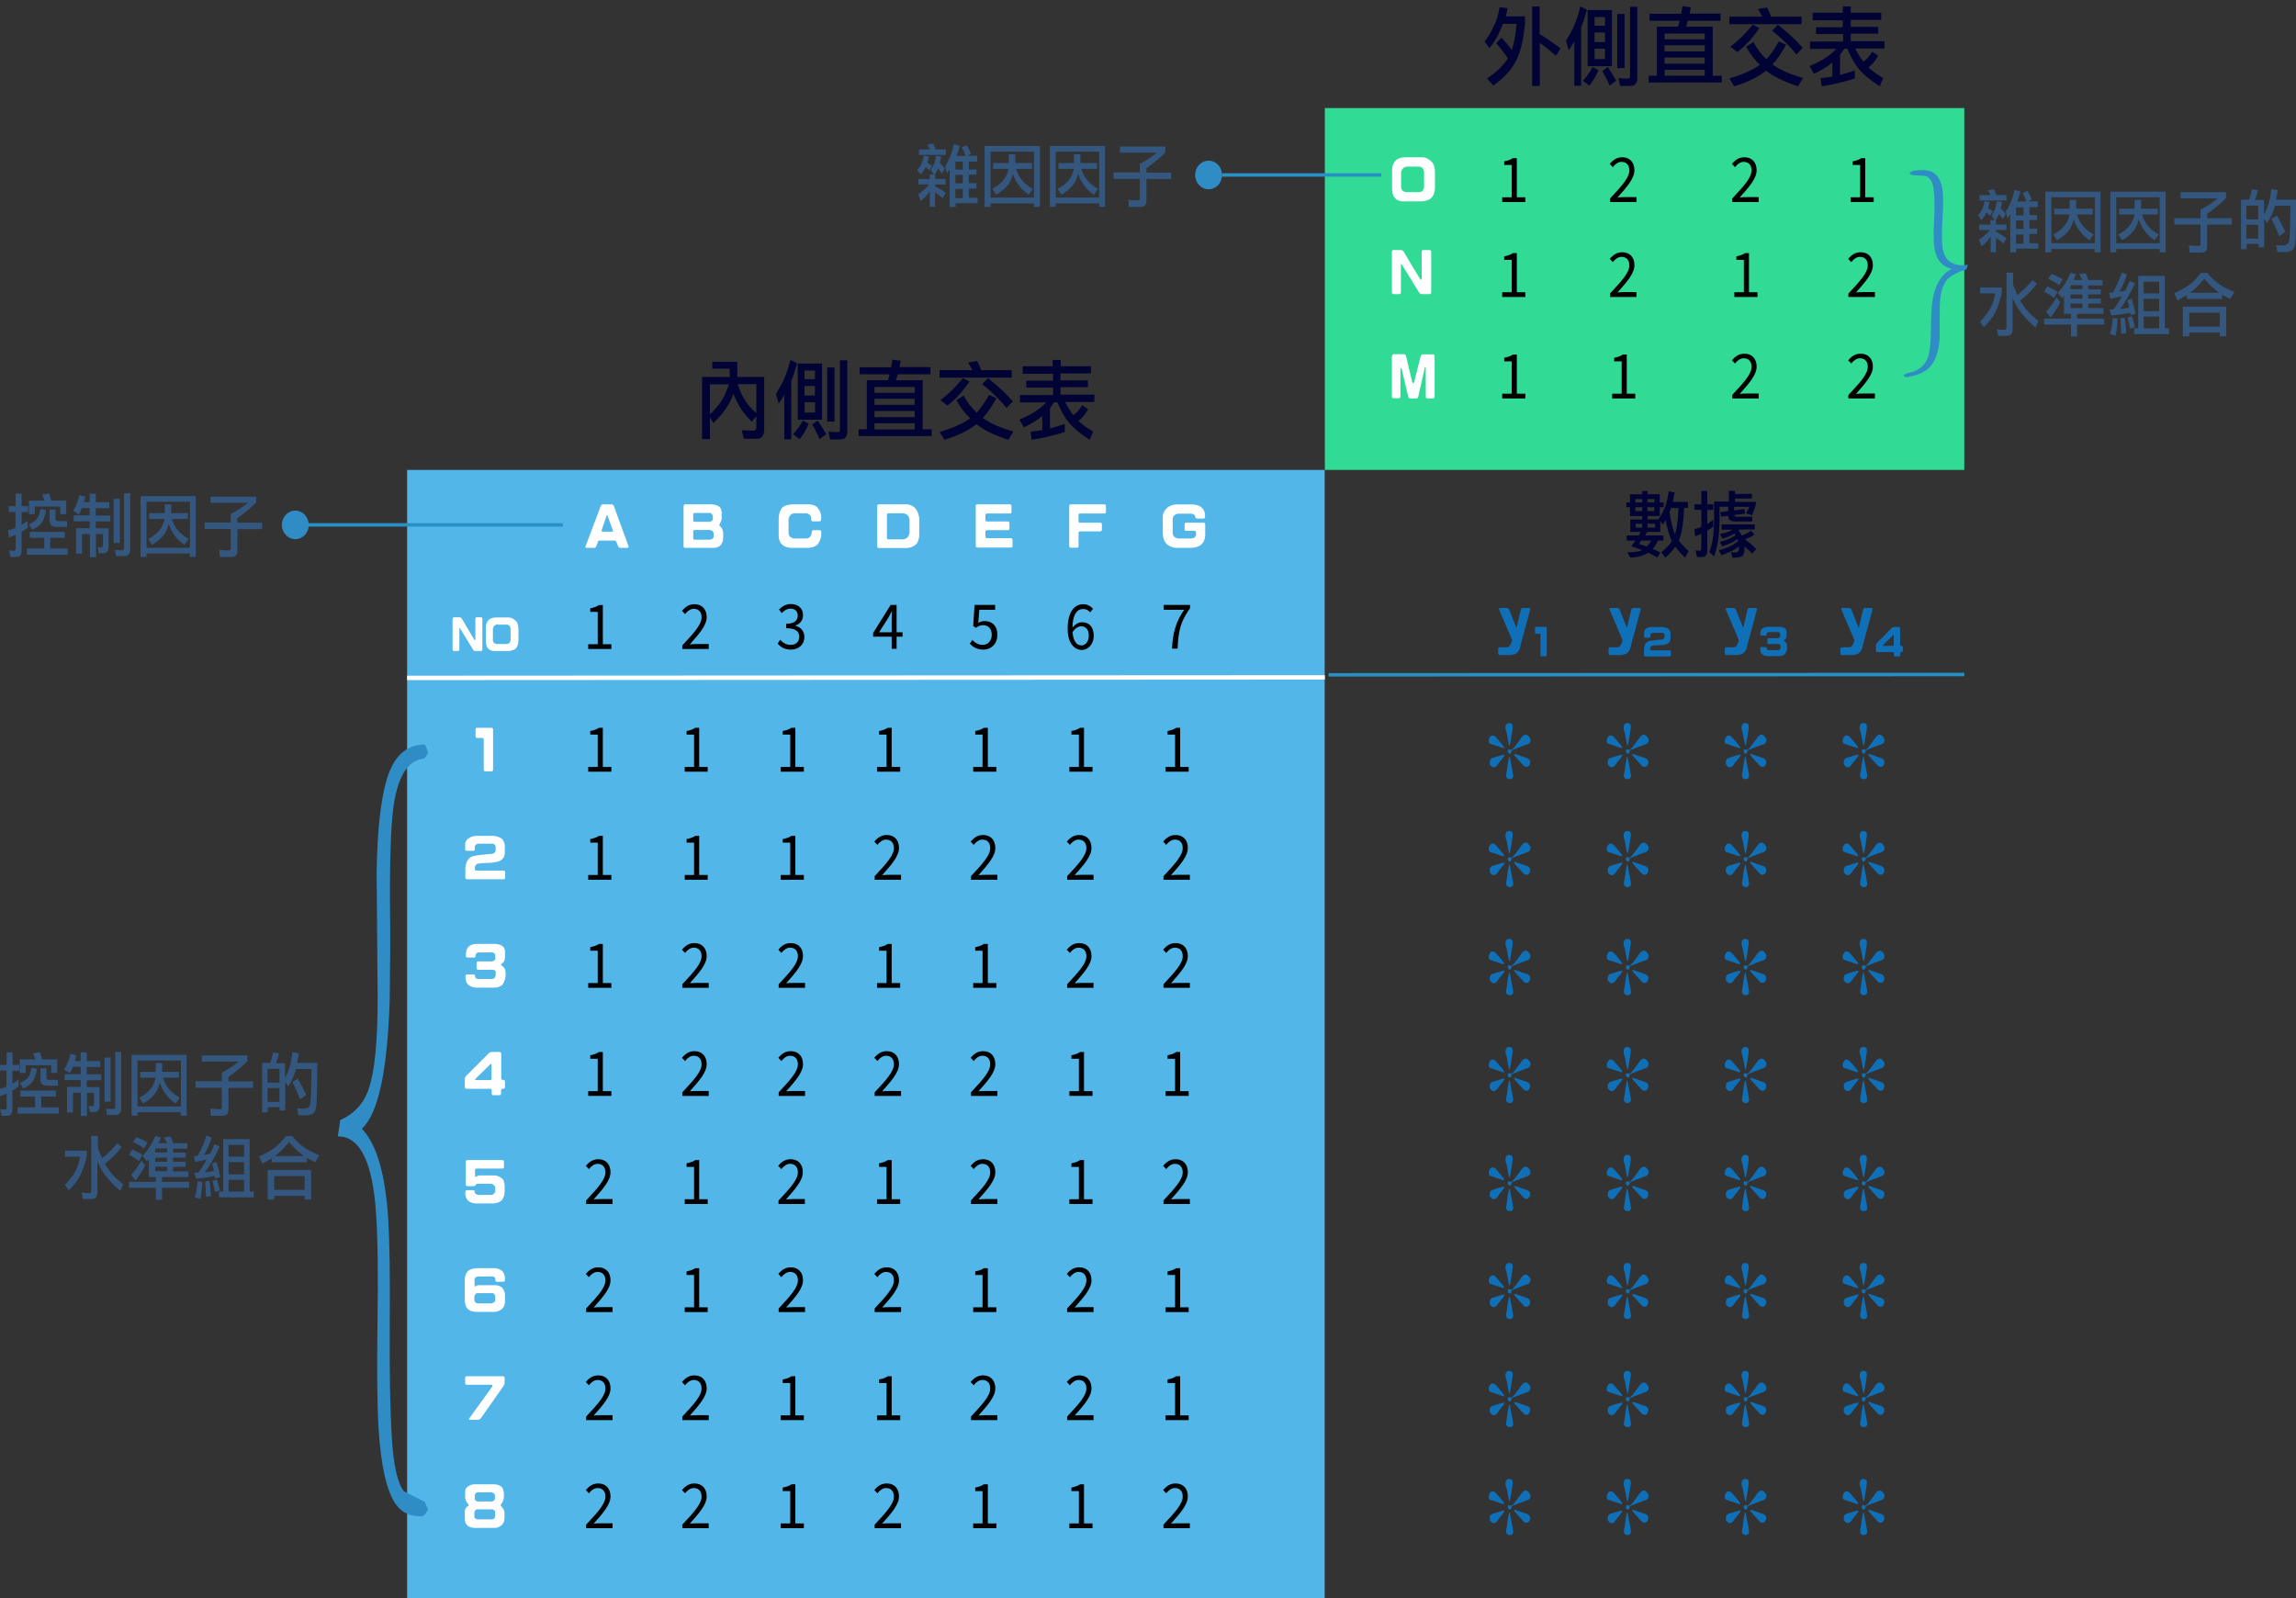
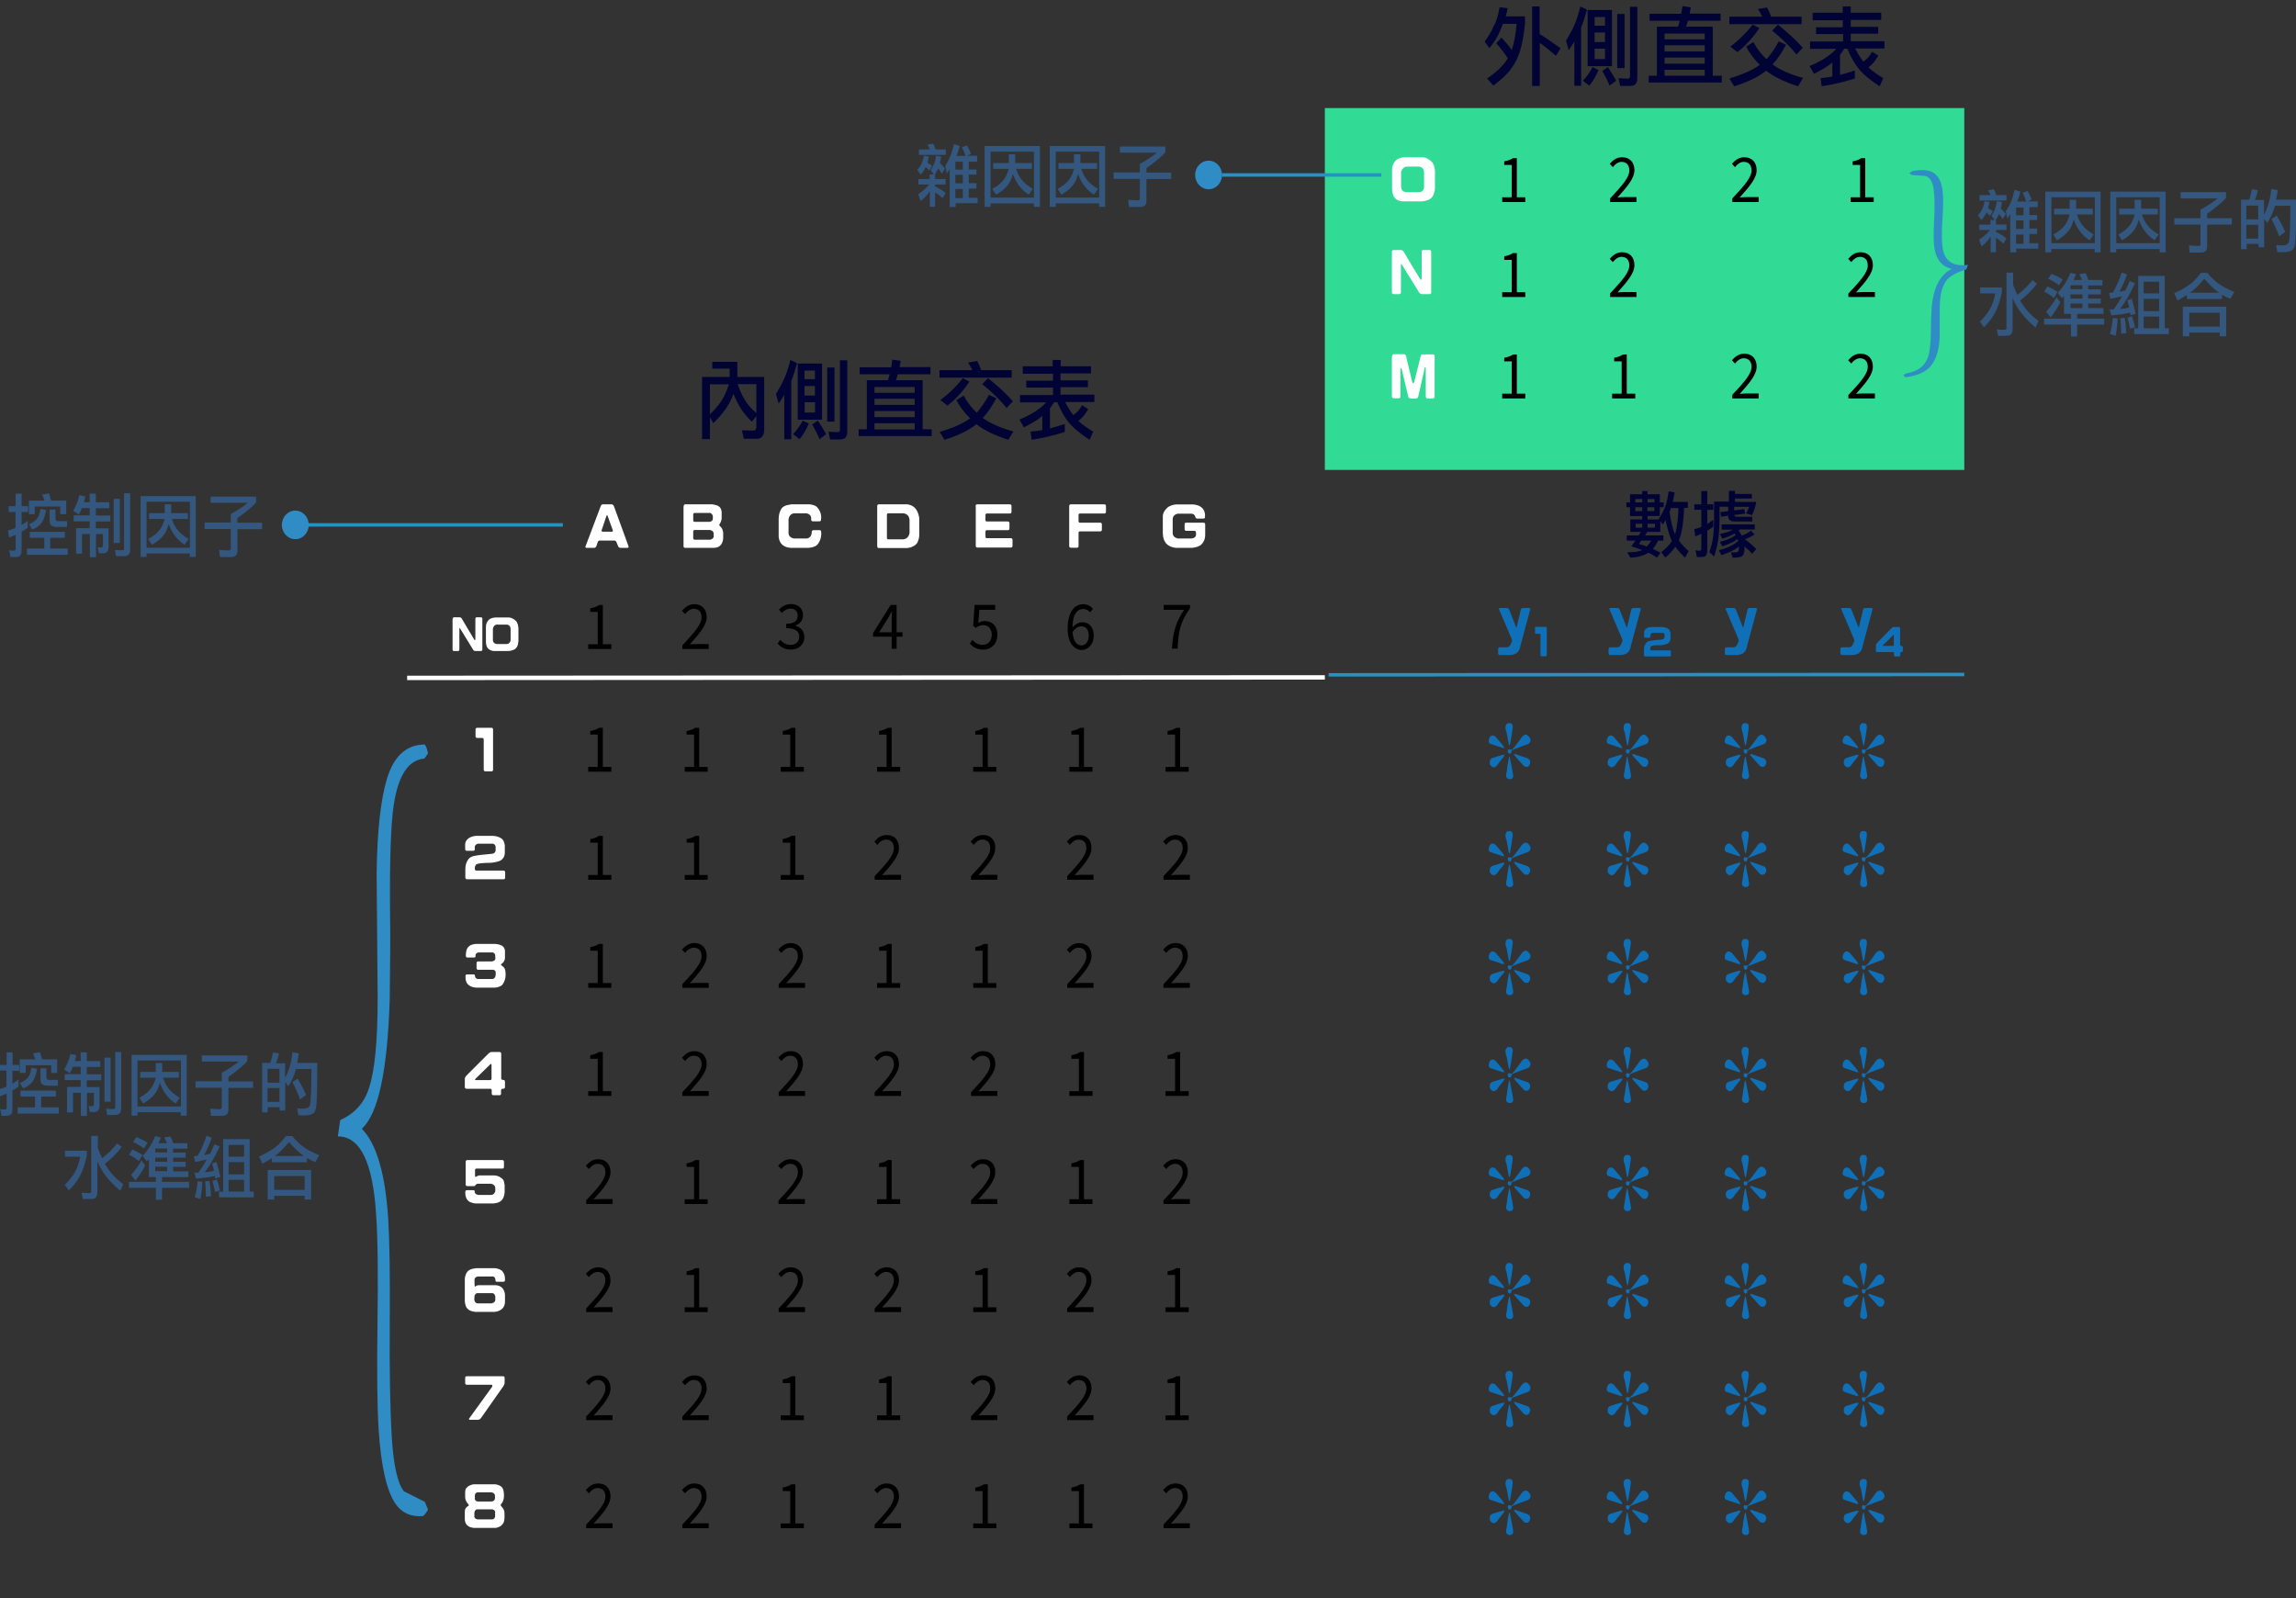
<svg xmlns="http://www.w3.org/2000/svg" version="1.1" id="圖層_1" x="0px" y="0px" viewBox="0 0 1349 939" style="enable-background:new 0 0 1349 939;" xml:space="preserve">
  <rect x="0" y="0" width="1349" height="939" fill="#333333" stroke="none" />
  <style type="text/css">
	.st0{fill:#52B6E8;}
	.st1{fill:#31DB95;}
	.st2{fill:#FFFFFF;}
	.st3{fill:none;stroke:#FFFFFF;stroke-width:2.596;stroke-miterlimit:10;}
	.st4{fill:#0F6FB7;}
	.st5{fill:#000333;}
	.st6{fill:#33577F;}
	.st7{fill:#308CC4;}
	.st8{fill:none;stroke:#2790C4;stroke-width:2.039;stroke-miterlimit:10;}
</style>
  <g>
-     <rect x="239.2" y="276.1" class="st0" width="539.1" height="662.9" />
-   </g>
+     </g>
  <g>
    <rect x="778.4" y="63.5" class="st1" width="375.7" height="212.6" />
  </g>
  <g>
    <path class="st2" d="M352.9,297.5c0.3-0.8,0.7-1.2,1.4-1.2h4.9c0.7,0,1.2,0.4,1.5,1.1l8.5,23.3c0.3,0.8,0.1,1.2-0.6,1.2h-4   c-0.7,0-1.2-0.4-1.5-1.1l-0.9-2.3c-0.3-0.6-0.7-0.9-1.2-0.9h-8.7c-0.6,0-1,0.4-1.2,1.2c-0.2,0.6-0.4,1.2-0.6,1.8   c-0.3,0.9-0.8,1.3-1.5,1.3h-4.3c-0.7,0-0.9-0.4-0.6-1.1C347,313.1,350,305.3,352.9,297.5z M357.1,303.4c-0.3-0.9-0.6-0.9-0.8-0.2   l-2.7,8c-0.3,0.8-0.1,1.2,0.5,1.2h5.4c0.6,0,0.7-0.3,0.5-1L357.1,303.4z" />
    <path class="st2" d="M401.7,297.5c0-0.8,0.3-1.2,1-1.2h15.6c1,0.1,1.9,0.3,2.8,0.6c1.8,0.6,2.7,1.9,2.9,3.8v3.9   c-0.1,1.2-0.5,2.2-1,3c-0.5,0.6-0.5,1.1,0,1.5c1.1,0.9,1.7,2.2,1.9,3.7v3.7c-0.4,3.5-2.2,5.3-5.5,5.4h-16.8c-0.7,0-1-0.4-1-1.1   v-23.3H401.7z M418.1,301.9c-0.5-0.5-1.1-0.7-1.7-0.5h-8.2c-0.6,0-0.9,0.3-0.9,0.9v3.4c0,0.6,0.3,0.9,0.9,0.9h8.8   c1.4-0.3,2-1.1,1.8-2.4C419,303.4,418.8,302.6,418.1,301.9z M419.3,314.2c0.2-1.5-0.5-2.4-2-2.8h-9.1c-0.6,0-0.9,0.3-0.9,0.9v3.9   c0,0.6,0.3,0.9,0.9,0.9h8.9C418.9,316.8,419.6,315.8,419.3,314.2z" />
    <path class="st2" d="M462,296.9c0.8-0.2,1.8-0.4,3-0.6h10.6c1.8,0.2,3.3,0.7,4.2,1.4c2.1,2.2,3,4.7,2.6,7.5c0,0.8-0.3,1.1-1,1.1   h-3.8c-0.7,0-1-0.4-1-1.1c0.2-2-0.8-3.2-2.8-3.6h-7c-1.9,0.1-3,1.2-3.5,3.4v8.1c0,1.7,1,2.8,3.1,3.3h7.7c1.8-0.4,2.7-1.6,2.8-3.5   c0-1,0.4-1.4,1.1-1.4h3.5c0.7,0,1,0.4,1,1.1c0.2,2.7-0.5,5.1-2,7.1c-0.6,0.7-1.3,1.2-2,1.4c-1,0.5-2.2,0.7-3.6,0.8h-10.4   c-1.1-0.1-2-0.3-2.8-0.6c-2.4-0.9-3.9-2.9-4.2-5.9v-10.7c0-2.2,0.6-4.2,1.7-6C459.9,297.9,460.8,297.3,462,296.9z" />
    <path class="st2" d="M515.4,297.5c0-0.8,0.3-1.2,1-1.2h16.6c3.9,0.5,6.2,3,7,7.5c0.1,0.3,0.1,0.5,0.1,0.8v10c0,1-0.2,2-0.6,3   c-0.3,1.2-1,2.1-2,2.8c-1.1,0.8-2.5,1.4-4.5,1.6h-16.6c-0.7,0-1-0.4-1-1.1V297.5z M534.4,305.8c-0.1-2.4-1.2-3.8-3.5-4.2H522   c-0.6,0-0.9,0.3-0.9,0.9V316c0,0.6,0.3,0.9,0.9,0.9h8.6c2.1-0.2,3.4-1.5,3.8-3.8V305.8z" />
    <path class="st2" d="M573.2,297.5c0-0.8,0.3-1.2,1-1.2h19.1c0.7,0,1,0.4,1,1.1v3.2c0,0.8-0.3,1.1-1,1.1h-13.4   c-0.6,0-0.9,0.3-0.9,0.9v2.9c0,0.6,0.3,0.9,0.9,0.9h12.2c0.7,0,1,0.4,1,1.1v2.9c0,0.8-0.3,1.1-1,1.1h-12.2c-0.6,0-0.9,0.3-0.9,0.9   v2.9c0,0.6,0.3,0.9,0.9,0.9h14c0.7,0,1,0.4,1,1.1v3.3c0,0.8-0.3,1.1-1,1.1h-19.6c-0.7,0-1-0.4-1-1.1v-23.1H573.2z" />
    <path class="st2" d="M628.2,297.5c0-0.8,0.3-1.2,1-1.2h19.6c0.7,0,1,0.4,1,1.1v3.2c0,0.8-0.3,1.1-1,1.1h-14.2   c-0.6,0-0.9,0.3-0.9,0.9v3.6c0,0.6,0.3,0.9,0.9,0.9h11.8c0.7,0,1,0.4,1,1.1v2.9c0,0.8-0.3,1.1-1,1.1h-11.8c-0.6,0-0.9,0.3-0.9,0.9   v7.6c0,0.8-0.3,1.1-1,1.1h-3.5c-0.7,0-1-0.4-1-1.1L628.2,297.5L628.2,297.5z" />
    <path class="st2" d="M686.3,297.9c1.5-0.9,3-1.4,4.7-1.5h10.2c1,0.1,1.9,0.3,2.8,0.6c2.8,1.1,4.2,3.3,4,6.6c0,0.8-0.3,1.1-1,1.1   h-3.5c-0.7,0-1.1-0.4-1.2-1.1c-0.4-1.2-1.2-1.8-2.4-1.8H692c-2,0.5-3,1.6-3,3.5v7.8c0,1.7,1,2.8,3.1,3.3h7.8   c2.2-0.2,3.1-1.3,2.8-3.2c0-0.9-0.3-1.3-0.9-1.3h-4.8c-0.7,0-1-0.4-1-1.1v-2.6c0-0.8,0.3-1.1,1-1.1h10.1c0.7,0,1,0.4,1,1.1v6.3   c-0.1,2.5-1,4.4-2.8,5.9c-1.7,1-3.7,1.5-5.8,1.5h-8.6c-5-0.5-7.6-3.4-7.7-8.6v-9.9C683.2,301.5,684.3,299.6,686.3,297.9z" />
  </g>
  <g>
    <g>
      <path class="st2" d="M266,363.6c0-0.6,0.3-0.9,0.8-0.9h3.3c0.5,0,1,0.3,1.3,0.9c2.3,4.1,4.9,8.1,7.3,12.3c0.1,0.3,0.3,0.3,0.5,0.1    c0-0.2,0.1-0.4,0.1-0.9v-11.5c0-0.6,0.3-0.9,0.8-0.9h2.5c0.5,0,0.8,0.3,0.8,0.9v18c0,0.6-0.3,0.9-0.8,0.9h-3.4    c-0.5,0-1-0.3-1.3-0.9l-7.5-12.2c-0.4-0.6-0.5-0.7-0.5-0.1v12.3c0,0.6-0.3,0.9-0.8,0.9h-2.4c-0.5,0-0.8-0.3-0.8-0.9v-18H266z" />
      <path class="st2" d="M287.6,363.8c0.9-0.5,2-0.9,3.3-1h8.3c1.6,0.2,3,1,4.3,2.4c0.7,1.2,1,2.5,1.1,4v7.5c0,0.6-0.2,1.4-0.4,2.3    c-0.5,1.7-1.7,2.8-3.7,3.2c-0.5,0.2-1.1,0.3-1.8,0.3h-8.7c-2.4-0.3-3.9-1.5-4.3-3.7c-0.1-0.5-0.2-1.1-0.2-1.6v-8.9    C285.5,366.5,286.2,365,287.6,363.8z M292.4,366.9c-1.4,0-2.4,0.8-2.8,2.4v7.1c0.2,1.2,1,1.8,2.2,2h6c1.2-0.1,1.9-0.8,2.2-2.1    v-6.9c-0.1-1.4-0.8-2.2-2-2.4h-5.6V366.9z" />
    </g>
  </g>
  <g>
    <g>
      <path d="M345.7,378.5h5.5v-19h-4.4v-2.1c2.2-0.4,3.8-1,5.1-1.9h2.3v23h5v2.8h-13.6v-2.8H345.7z" />
      <path d="M400.8,379.3c7.2-7.7,11.4-12.4,11.4-16.6c0-2.9-1.5-5-4.6-5c-2,0-3.8,1.4-5.1,3.1l-1.8-1.9c2-2.4,4.2-3.9,7.3-3.9    c4.5,0,7.2,3,7.2,7.6c0,4.8-4.2,9.6-9.9,16c1.3-0.1,2.8-0.2,4.1-0.2h7v2.9h-15.5v-2H400.8z" />
      <path d="M456.9,378.1l1.5-2.2c1.4,1.6,3.4,3,6.2,3c2.9,0,5-1.8,5-4.7c0-3.1-1.9-5.1-7.7-5.1v-2.6c5.1,0,6.8-2.1,6.8-4.8    c0-2.5-1.6-4.1-4.2-4.1c-2,0-3.8,1.1-5.2,2.6l-1.6-2.1c1.8-1.8,4.1-3.2,6.9-3.2c4.2,0,7.2,2.4,7.2,6.5c0,3.1-1.7,5.1-4.4,6.1v0.2    c2.9,0.7,5.2,3,5.2,6.6c0,4.6-3.6,7.4-7.9,7.4C460.9,381.7,458.5,380,456.9,378.1z" />
      <path d="M523.9,364c0-1.4,0.1-3.6,0.2-4.9H524c-0.6,1.2-1.3,2.4-1.9,3.6l-5.6,8.8h13.8v2.6H513v-2.2l10.3-16.5h3.5v25.8h-2.9V364    H523.9z" />
      <path d="M569.8,378.2l1.5-2.2c1.4,1.5,3.3,2.9,6.1,2.9c2.9,0,5.3-2.3,5.3-5.9s-2-5.7-5.1-5.7c-1.6,0-2.7,0.5-4.2,1.6l-1.6-1.1    l0.8-12.4h12.1v2.9h-9.3l-0.6,7.7c1.1-0.7,2.2-1.1,3.7-1.1c4.1,0,7.5,2.5,7.5,8.1s-4,8.7-8.1,8.7    C573.9,381.7,571.5,380,569.8,378.2z" />
      <path d="M627.3,369.4c0-10.4,4.4-14.4,9.1-14.4c2.5,0,4.5,1.2,5.8,2.7l-1.7,2.1c-1-1.2-2.4-2-4-2c-3.5,0-6.4,2.9-6.4,11.6    c0,6.3,1.9,9.8,5.4,9.8c2.3,0,4.2-2.3,4.2-5.7c0-3.4-1.5-5.5-4.5-5.5c-1.5,0-3.6,1-5.2,3.7l-0.1-2.6c1.5-2.2,3.8-3.5,5.8-3.5    c4.2,0,6.9,2.7,6.9,8c0,4.9-3.3,8.3-7.1,8.3C630.9,381.7,627.3,377.6,627.3,369.4z" />
      <path d="M695.7,358.3h-12v-2.9h15.5v2c-5.7,7.8-6.9,13.7-7.3,23.7h-3.3C689.1,371.5,690.9,365.4,695.7,358.3z" />
    </g>
  </g>
  <g>
    <g>
      <path d="M345.7,450.6h5.5v-19h-4.4v-2.1c2.2-0.4,3.8-1,5.1-1.9h2.3v23h5v2.8h-13.6v-2.8H345.7z" />
      <path d="M402.3,450.6h5.5v-19h-4.4v-2.1c2.2-0.4,3.8-1,5.1-1.9h2.3v23h5v2.8h-13.5V450.6z" />
      <path d="M458.8,450.6h5.5v-19h-4.4v-2.1c2.2-0.4,3.8-1,5.1-1.9h2.3v23h5v2.8h-13.6v-2.8H458.8z" />
      <path d="M515.4,450.6h5.5v-19h-4.4v-2.1c2.2-0.4,3.8-1,5.1-1.9h2.3v23h5v2.8h-13.6v-2.8H515.4z" />
      <path d="M571.8,450.6h5.5v-19H573v-2.1c2.2-0.4,3.8-1,5.1-1.9h2.3v23h5v2.8h-13.6v-2.8H571.8z" />
      <path d="M628.4,450.6h5.5v-19h-4.4v-2.1c2.2-0.4,3.8-1,5.1-1.9h2.3v23h5v2.8h-13.6v-2.8H628.4z" />
      <path d="M684.9,450.6h5.5v-19H686v-2.1c2.2-0.4,3.8-1,5.1-1.9h2.3v23h5v2.8h-13.6v-2.8H684.9z" />
      <path d="M345.7,514.1h5.5v-19h-4.4V493c2.2-0.4,3.8-1,5.1-1.9h2.3v23h5v2.8h-13.6v-2.8H345.7z" />
      <path d="M402.3,514.1h5.5v-19h-4.4V493c2.2-0.4,3.8-1,5.1-1.9h2.3v23h5v2.8h-13.5V514.1z" />
      <path d="M458.8,514.1h5.5v-19h-4.4V493c2.2-0.4,3.8-1,5.1-1.9h2.3v23h5v2.8h-13.6v-2.8H458.8z" />
      <path d="M513.8,514.9c7.2-7.7,11.4-12.4,11.4-16.6c0-2.9-1.5-5-4.6-5c-2,0-3.8,1.4-5.1,3.1l-1.8-1.9c2-2.4,4.2-3.9,7.3-3.9    c4.5,0,7.2,3,7.2,7.6c0,4.8-4.2,9.6-9.9,16c1.3-0.1,2.8-0.2,4.1-0.2h7v2.9h-15.5v-2H513.8z" />
-       <path d="M570.4,514.9c7.2-7.7,11.4-12.4,11.4-16.6c0-2.9-1.5-5-4.6-5c-2,0-3.8,1.4-5.1,3.1l-1.8-1.9c2-2.4,4.2-3.9,7.3-3.9    c4.5,0,7.2,3,7.2,7.6c0,4.8-4.2,9.6-9.9,16c1.3-0.1,2.8-0.2,4.1-0.2h7v2.9h-15.5v-2H570.4z" />
+       <path d="M570.4,514.9c7.2-7.7,11.4-12.4,11.4-16.6c0-2.9-1.5-5-4.6-5c-2,0-3.8,1.4-5.1,3.1l-1.8-1.9c2-2.4,4.2-3.9,7.3-3.9    c4.5,0,7.2,3,7.2,7.6c0,4.8-4.2,9.6-9.9,16c1.3-0.1,2.8-0.2,4.1-0.2h7v2.9h-15.5v-2z" />
      <path d="M626.9,514.9c7.2-7.7,11.4-12.4,11.4-16.6c0-2.9-1.5-5-4.6-5c-2,0-3.8,1.4-5.1,3.1l-1.8-1.9c2-2.4,4.2-3.9,7.3-3.9    c4.5,0,7.2,3,7.2,7.6c0,4.8-4.2,9.6-9.9,16c1.3-0.1,2.8-0.2,4.1-0.2h7v2.9H627v-2H626.9z" />
      <path d="M683.5,514.9c7.2-7.7,11.4-12.4,11.4-16.6c0-2.9-1.5-5-4.6-5c-2,0-3.8,1.4-5.1,3.1l-1.8-1.9c2-2.4,4.2-3.9,7.3-3.9    c4.5,0,7.2,3,7.2,7.6c0,4.8-4.2,9.6-9.9,16c1.3-0.1,2.8-0.2,4.1-0.2h7v2.9h-15.5v-2H683.5z" />
      <path d="M345.7,577.6h5.5v-19h-4.4v-2.1c2.2-0.4,3.8-1,5.1-1.9h2.3v23h5v2.8h-13.6v-2.8H345.7z" />
      <path d="M400.8,578.4c7.2-7.7,11.4-12.4,11.4-16.6c0-2.9-1.5-5-4.6-5c-2,0-3.8,1.4-5.1,3.1l-1.8-1.9c2-2.4,4.2-3.9,7.3-3.9    c4.5,0,7.2,3,7.2,7.6c0,4.8-4.2,9.6-9.9,16c1.3-0.1,2.8-0.2,4.1-0.2h7v2.9h-15.5v-2H400.8z" />
      <path d="M457.4,578.4c7.2-7.7,11.4-12.4,11.4-16.6c0-2.9-1.5-5-4.6-5c-2,0-3.8,1.4-5.1,3.1l-1.8-1.9c2-2.4,4.2-3.9,7.3-3.9    c4.5,0,7.2,3,7.2,7.6c0,4.8-4.2,9.6-9.9,16c1.3-0.1,2.8-0.2,4.1-0.2h7v2.9h-15.5v-2H457.4z" />
      <path d="M515.4,577.6h5.5v-19h-4.4v-2.1c2.2-0.4,3.8-1,5.1-1.9h2.3v23h5v2.8h-13.6v-2.8H515.4z" />
      <path d="M571.8,577.6h5.5v-19H573v-2.1c2.2-0.4,3.8-1,5.1-1.9h2.3v23h5v2.8h-13.6v-2.8H571.8z" />
      <path d="M626.9,578.4c7.2-7.7,11.4-12.4,11.4-16.6c0-2.9-1.5-5-4.6-5c-2,0-3.8,1.4-5.1,3.1l-1.8-1.9c2-2.4,4.2-3.9,7.3-3.9    c4.5,0,7.2,3,7.2,7.6c0,4.8-4.2,9.6-9.9,16c1.3-0.1,2.8-0.2,4.1-0.2h7v2.9H627v-2H626.9z" />
      <path d="M683.5,578.4c7.2-7.7,11.4-12.4,11.4-16.6c0-2.9-1.5-5-4.6-5c-2,0-3.8,1.4-5.1,3.1l-1.8-1.9c2-2.4,4.2-3.9,7.3-3.9    c4.5,0,7.2,3,7.2,7.6c0,4.8-4.2,9.6-9.9,16c1.3-0.1,2.8-0.2,4.1-0.2h7v2.9h-15.5v-2H683.5z" />
      <path d="M345.7,641.1h5.5v-19h-4.4V620c2.2-0.4,3.8-1,5.1-1.9h2.3v23h5v2.8h-13.6v-2.8H345.7z" />
      <path d="M400.8,641.9c7.2-7.7,11.4-12.4,11.4-16.6c0-2.9-1.5-5-4.6-5c-2,0-3.8,1.4-5.1,3.1l-1.8-1.9c2-2.4,4.2-3.9,7.3-3.9    c4.5,0,7.2,3,7.2,7.6c0,4.8-4.2,9.6-9.9,16c1.3-0.1,2.8-0.2,4.1-0.2h7v2.9h-15.5v-2H400.8z" />
      <path d="M457.4,641.9c7.2-7.7,11.4-12.4,11.4-16.6c0-2.9-1.5-5-4.6-5c-2,0-3.8,1.4-5.1,3.1l-1.8-1.9c2-2.4,4.2-3.9,7.3-3.9    c4.5,0,7.2,3,7.2,7.6c0,4.8-4.2,9.6-9.9,16c1.3-0.1,2.8-0.2,4.1-0.2h7v2.9h-15.5v-2H457.4z" />
      <path d="M513.8,641.9c7.2-7.7,11.4-12.4,11.4-16.6c0-2.9-1.5-5-4.6-5c-2,0-3.8,1.4-5.1,3.1l-1.8-1.9c2-2.4,4.2-3.9,7.3-3.9    c4.5,0,7.2,3,7.2,7.6c0,4.8-4.2,9.6-9.9,16c1.3-0.1,2.8-0.2,4.1-0.2h7v2.9h-15.5v-2H513.8z" />
      <path d="M570.4,641.9c7.2-7.7,11.4-12.4,11.4-16.6c0-2.9-1.5-5-4.6-5c-2,0-3.8,1.4-5.1,3.1l-1.8-1.9c2-2.4,4.2-3.9,7.3-3.9    c4.5,0,7.2,3,7.2,7.6c0,4.8-4.2,9.6-9.9,16c1.3-0.1,2.8-0.2,4.1-0.2h7v2.9h-15.5v-2H570.4z" />
      <path d="M628.4,641.1h5.5v-19h-4.4V620c2.2-0.4,3.8-1,5.1-1.9h2.3v23h5v2.8h-13.6v-2.8H628.4z" />
      <path d="M684.9,641.1h5.5v-19H686V620c2.2-0.4,3.8-1,5.1-1.9h2.3v23h5v2.8h-13.6v-2.8H684.9z" />
      <path d="M344.3,705.4c7.2-7.7,11.4-12.4,11.4-16.6c0-2.9-1.5-5-4.6-5c-2,0-3.8,1.4-5.1,3.1l-1.8-1.9c2-2.4,4.2-3.9,7.3-3.9    c4.5,0,7.2,3,7.2,7.6c0,4.8-4.2,9.6-9.9,16c1.3-0.1,2.8-0.2,4.1-0.2h7v2.9h-15.5v-2H344.3z" />
      <path d="M402.3,704.6h5.5v-19h-4.4v-2.1c2.2-0.4,3.8-1,5.1-1.9h2.3v23h5v2.8h-13.5V704.6z" />
      <path d="M457.4,705.4c7.2-7.7,11.4-12.4,11.4-16.6c0-2.9-1.5-5-4.6-5c-2,0-3.8,1.4-5.1,3.1l-1.9-1.9c2-2.4,4.2-3.9,7.3-3.9    c4.5,0,7.2,3,7.2,7.6c0,4.8-4.2,9.6-9.9,16c1.3-0.1,2.8-0.2,4.1-0.2h7v2.9h-15.5V705.4z" />
      <path d="M515.4,704.6h5.5v-19h-4.4v-2.1c2.2-0.4,3.8-1,5.1-1.9h2.3v23h5v2.8h-13.6v-2.8H515.4z" />
      <path d="M570.4,705.4c7.2-7.7,11.4-12.4,11.4-16.6c0-2.9-1.5-5-4.6-5c-2,0-3.8,1.4-5.1,3.1l-1.8-1.9c2-2.4,4.2-3.9,7.3-3.9    c4.5,0,7.2,3,7.2,7.6c0,4.8-4.2,9.6-9.9,16c1.3-0.1,2.8-0.2,4.1-0.2h7v2.9h-15.5v-2H570.4z" />
      <path d="M628.4,704.6h5.5v-19h-4.4v-2.1c2.2-0.4,3.8-1,5.1-1.9h2.3v23h5v2.8h-13.6v-2.8H628.4z" />
      <path d="M683.5,705.4c7.2-7.7,11.4-12.4,11.4-16.6c0-2.9-1.5-5-4.6-5c-2,0-3.8,1.4-5.1,3.1l-1.8-1.9c2-2.4,4.2-3.9,7.3-3.9    c4.5,0,7.2,3,7.2,7.6c0,4.8-4.2,9.6-9.9,16c1.3-0.1,2.8-0.2,4.1-0.2h7v2.9h-15.5v-2H683.5z" />
      <path d="M344.3,768.9c7.2-7.7,11.4-12.4,11.4-16.6c0-2.9-1.5-5-4.6-5c-2,0-3.8,1.4-5.1,3.1l-1.8-1.9c2-2.4,4.2-3.9,7.3-3.9    c4.5,0,7.2,3,7.2,7.6c0,4.8-4.2,9.6-9.9,16c1.3-0.1,2.8-0.2,4.1-0.2h7v2.9h-15.5v-2H344.3z" />
      <path d="M402.3,768.1h5.5v-19h-4.4V747c2.2-0.4,3.8-1,5.1-1.9h2.3v23h5v2.8h-13.5V768.1z" />
      <path d="M457.4,768.9c7.2-7.7,11.4-12.4,11.4-16.6c0-2.9-1.5-5-4.6-5c-2,0-3.8,1.4-5.1,3.1l-1.8-1.9c2-2.4,4.2-3.9,7.3-3.9    c4.5,0,7.2,3,7.2,7.6c0,4.8-4.2,9.6-9.9,16c1.3-0.1,2.8-0.2,4.1-0.2h7v2.9h-15.5v-2H457.4z" />
      <path d="M513.8,768.9c7.2-7.7,11.4-12.4,11.4-16.6c0-2.9-1.5-5-4.6-5c-2,0-3.8,1.4-5.1,3.1l-1.8-1.9c2-2.4,4.2-3.9,7.3-3.9    c4.5,0,7.2,3,7.2,7.6c0,4.8-4.2,9.6-9.9,16c1.3-0.1,2.8-0.2,4.1-0.2h7v2.9h-15.5v-2H513.8z" />
      <path d="M571.8,768.1h5.5v-19H573V747c2.2-0.4,3.8-1,5.1-1.9h2.3v23h5v2.8h-13.6v-2.8H571.8z" />
      <path d="M626.9,768.9c7.2-7.7,11.4-12.4,11.4-16.6c0-2.9-1.5-5-4.6-5c-2,0-3.8,1.4-5.1,3.1l-1.8-1.9c2-2.4,4.2-3.9,7.3-3.9    c4.5,0,7.2,3,7.2,7.6c0,4.8-4.2,9.6-9.9,16c1.3-0.1,2.8-0.2,4.1-0.2h7v2.9H627v-2H626.9z" />
      <path d="M684.9,768.1h5.5v-19H686V747c2.2-0.4,3.8-1,5.1-1.9h2.3v23h5v2.8h-13.6v-2.8H684.9z" />
      <path d="M344.3,832.4c7.2-7.7,11.4-12.4,11.4-16.6c0-2.9-1.5-5-4.6-5c-2,0-3.8,1.4-5.1,3.1l-1.8-1.9c2-2.4,4.2-3.9,7.3-3.9    c4.5,0,7.2,3,7.2,7.6c0,4.8-4.2,9.6-9.9,16c1.3-0.1,2.8-0.2,4.1-0.2h7v2.9h-15.5v-2H344.3z" />
      <path d="M400.8,832.4c7.2-7.7,11.4-12.4,11.4-16.6c0-2.9-1.5-5-4.6-5c-2,0-3.8,1.4-5.1,3.1l-1.8-1.9c2-2.4,4.2-3.9,7.3-3.9    c4.5,0,7.2,3,7.2,7.6c0,4.8-4.2,9.6-9.9,16c1.3-0.1,2.8-0.2,4.1-0.2h7v2.9h-15.5v-2H400.8z" />
      <path d="M458.8,831.6h5.5v-19h-4.4v-2.1c2.2-0.4,3.8-1,5.1-1.9h2.3v23h5v2.8h-13.6v-2.8H458.8z" />
      <path d="M515.4,831.6h5.5v-19h-4.4v-2.1c2.2-0.4,3.8-1,5.1-1.9h2.3v23h5v2.8h-13.6v-2.8H515.4z" />
      <path d="M570.4,832.4c7.2-7.7,11.4-12.4,11.4-16.6c0-2.9-1.5-5-4.6-5c-2,0-3.8,1.4-5.1,3.1l-1.8-1.9c2-2.4,4.2-3.9,7.3-3.9    c4.5,0,7.2,3,7.2,7.6c0,4.8-4.2,9.6-9.9,16c1.3-0.1,2.8-0.2,4.1-0.2h7v2.9h-15.5v-2H570.4z" />
      <path d="M626.9,832.4c7.2-7.7,11.4-12.4,11.4-16.6c0-2.9-1.5-5-4.6-5c-2,0-3.8,1.4-5.1,3.1l-1.8-1.9c2-2.4,4.2-3.9,7.3-3.9    c4.5,0,7.2,3,7.2,7.6c0,4.8-4.2,9.6-9.9,16c1.3-0.1,2.8-0.2,4.1-0.2h7v2.9H627v-2H626.9z" />
      <path d="M684.9,831.6h5.5v-19H686v-2.1c2.2-0.4,3.8-1,5.1-1.9h2.3v23h5v2.8h-13.6v-2.8H684.9z" />
      <path d="M344.3,895.9c7.2-7.7,11.4-12.4,11.4-16.6c0-2.9-1.5-5-4.6-5c-2,0-3.8,1.4-5.1,3.1l-1.8-1.9c2-2.4,4.2-3.9,7.3-3.9    c4.5,0,7.2,3,7.2,7.6c0,4.8-4.2,9.6-9.9,16c1.3-0.1,2.8-0.2,4.1-0.2h7v2.9h-15.5v-2H344.3z" />
      <path d="M400.8,895.9c7.2-7.7,11.4-12.4,11.4-16.6c0-2.9-1.5-5-4.6-5c-2,0-3.8,1.4-5.1,3.1l-1.8-1.9c2-2.4,4.2-3.9,7.3-3.9    c4.5,0,7.2,3,7.2,7.6c0,4.8-4.2,9.6-9.9,16c1.3-0.1,2.8-0.2,4.1-0.2h7v2.9h-15.5v-2H400.8z" />
      <path d="M458.8,895.1h5.5v-19h-4.4V874c2.2-0.4,3.8-1,5.1-1.9h2.3v23h5v2.8h-13.6v-2.8H458.8z" />
      <path d="M513.8,895.9c7.2-7.7,11.4-12.4,11.4-16.6c0-2.9-1.5-5-4.6-5c-2,0-3.8,1.4-5.1,3.1l-1.8-1.9c2-2.4,4.2-3.9,7.3-3.9    c4.5,0,7.2,3,7.2,7.6c0,4.8-4.2,9.6-9.9,16c1.3-0.1,2.8-0.2,4.1-0.2h7v2.9h-15.5v-2H513.8z" />
      <path d="M571.8,895.1h5.5v-19H573V874c2.2-0.4,3.8-1,5.1-1.9h2.3v23h5v2.8h-13.6v-2.8H571.8z" />
      <path d="M628.4,895.1h5.5v-19h-4.4V874c2.2-0.4,3.8-1,5.1-1.9h2.3v23h5v2.8h-13.6v-2.8H628.4z" />
      <path d="M683.5,895.9c7.2-7.7,11.4-12.4,11.4-16.6c0-2.9-1.5-5-4.6-5c-2,0-3.8,1.4-5.1,3.1l-1.8-1.9c2-2.4,4.2-3.9,7.3-3.9    c4.5,0,7.2,3,7.2,7.6c0,4.8-4.2,9.6-9.9,16c1.3-0.1,2.8-0.2,4.1-0.2h7v2.9h-15.5v-2H683.5z" />
    </g>
  </g>
  <line class="st3" x1="239.2" y1="398.3" x2="778.4" y2="398" />
  <path class="st2" d="M820.7,93.7c1.2-0.7,2.6-1.2,4.3-1.3h11c2.1,0.2,4,1.3,5.7,3.2c0.9,1.5,1.4,3.3,1.4,5.2v9.9  c0,0.8-0.2,1.8-0.6,3c-0.7,2.3-2.3,3.7-4.8,4.2c-0.6,0.2-1.4,0.4-2.3,0.4h-11.5c-3.3-0.3-5.1-2-5.7-4.9c-0.1-0.7-0.2-1.4-0.3-2.1  V99.6C817.9,97.3,818.9,95.3,820.7,93.7z M827,97.9c-1.9,0-3.1,1-3.8,3.1v9.3c0.3,1.5,1.3,2.4,2.9,2.6h7.8c1.6-0.1,2.5-1,2.8-2.7  v-9.1c-0.1-1.8-1-2.8-2.7-3.2C834.2,97.9,827,97.9,827,97.9z" />
  <path class="st2" d="M817.8,148.1c0-0.8,0.3-1.2,1-1.2h4.3c0.7,0,1.3,0.4,1.7,1.1c3.1,5.3,6.3,10.7,9.7,16.1  c0.2,0.4,0.4,0.4,0.7,0.1c0-0.2,0.1-0.6,0.1-1.1V148c0-0.8,0.3-1.1,1.1-1.1h3.4c0.7,0,1.1,0.4,1.1,1.1v23.7c0,0.8-0.4,1.1-1.1,1.1  h-4.4c-0.7,0-1.3-0.4-1.7-1.1l-9.9-16c-0.5-0.8-0.7-0.9-0.7-0.2v16.2c0,0.8-0.4,1.1-1.1,1.1h-3.1c-0.7,0-1.1-0.4-1.1-1.1v-23.6  H817.8z" />
  <path class="st2" d="M818,209.3c0-0.8,0.3-1.2,1-1.2h5.8c0.7,0,1.1,0.4,1.3,1.1l3.6,15.1c0.2,0.6,0.4,0.9,0.6,0.9  c0.3,0,0.5-0.4,0.7-1.1l3.7-14.8c0.2-0.8,0.6-1.1,1.3-1.1h5.8c0.7,0,1.1,0.4,1.1,1.1V233c0,0.8-0.4,1.1-1.1,1.1h-3  c-0.7,0-1.1-0.4-1.1-1.1v-16.4c-0.1-0.8-0.2-1.1-0.3-1.1c-0.3,0.4-0.5,0.9-0.5,1.5l-3.6,16c-0.2,0.8-0.6,1.1-1.3,1.1h-3.3  c-0.7,0-1.1-0.4-1.3-1.1l-3.7-15.6c-0.1-0.8-0.4-1.1-0.7-1.1c-0.1,0.1-0.2,0.5-0.2,1.1v15.5c0,0.8-0.3,1.1-1.1,1.1h-2.8  c-0.7,0-1.1-0.4-1.1-1.1v-23.6H818z" />
  <path d="M882.7,115.9h5.5v-19h-4.4v-2.1c2.2-0.4,3.8-1,5.1-1.9h2.3v23h5v2.8h-13.6v-2.8H882.7z" />
  <path d="M945.9,116.7c7.2-7.7,11.4-12.4,11.4-16.6c0-2.9-1.5-5-4.6-5c-2,0-3.8,1.4-5.1,3.1l-1.8-1.9c2-2.4,4.2-3.9,7.3-3.9  c4.5,0,7.2,3,7.2,7.6c0,4.8-4.2,9.6-9.9,16c1.3-0.1,2.8-0.2,4.1-0.2h7v2.9H946v-2H945.9z" />
  <path d="M1017.7,116.7c7.2-7.7,11.4-12.4,11.4-16.6c0-2.9-1.5-5-4.6-5c-2,0-3.8,1.4-5.1,3.1l-1.8-1.9c2-2.4,4.2-3.9,7.3-3.9  c4.5,0,7.2,3,7.2,7.6c0,4.8-4.2,9.6-9.9,16c1.3-0.1,2.8-0.2,4.1-0.2h7v2.9h-15.5v-2H1017.7z" />
  <path d="M1087.4,115.9h5.5v-19h-4.4v-2.1c2.2-0.4,3.8-1,5.1-1.9h2.3v23h5v2.8h-13.6v-2.8H1087.4z" />
  <path d="M882.7,171.7h5.5v-19h-4.4v-2.1c2.2-0.4,3.8-1,5.1-1.9h2.3v23h5v2.8h-13.6v-2.8H882.7z" />
  <path d="M945.9,172.5c7.2-7.7,11.4-12.4,11.4-16.6c0-2.9-1.5-5-4.6-5c-2,0-3.8,1.4-5.1,3.1l-1.8-1.9c2-2.4,4.2-3.9,7.3-3.9  c4.5,0,7.2,3,7.2,7.6c0,4.8-4.2,9.6-9.9,16c1.3-0.1,2.8-0.2,4.1-0.2h7v2.9H946v-2H945.9z" />
-   <path d="M1019.1,171.7h5.5v-19h-4.4v-2.1c2.2-0.4,3.8-1,5.1-1.9h2.3v23h5v2.8H1019v-2.8H1019.1z" />
  <path d="M1086,172.5c7.2-7.7,11.4-12.4,11.4-16.6c0-2.9-1.5-5-4.6-5c-2,0-3.8,1.4-5.1,3.1l-1.8-1.9c2-2.4,4.2-3.9,7.3-3.9  c4.5,0,7.2,3,7.2,7.6c0,4.8-4.2,9.6-9.9,16c1.3-0.1,2.8-0.2,4.1-0.2h7v2.9H1086V172.5z" />
  <path d="M882.7,231.3h5.5v-19h-4.4v-2.1c2.2-0.4,3.8-1,5.1-1.9h2.3v23h5v2.8h-13.6v-2.8H882.7z" />
  <path d="M947.3,231.3h5.5v-19h-4.4v-2.1c2.2-0.4,3.8-1,5.1-1.9h2.3v23h5v2.8h-13.6v-2.8H947.3z" />
  <path d="M1017.7,232.1c7.2-7.7,11.4-12.4,11.4-16.6c0-2.9-1.5-5-4.6-5c-2,0-3.8,1.4-5.1,3.1l-1.8-1.9c2-2.4,4.2-3.9,7.3-3.9  c4.5,0,7.2,3,7.2,7.6c0,4.8-4.2,9.6-9.9,16c1.3-0.1,2.8-0.2,4.1-0.2h7v2.9h-15.5v-2H1017.7z" />
  <path d="M1086,232.1c7.2-7.7,11.4-12.4,11.4-16.6c0-2.9-1.5-5-4.6-5c-2,0-3.8,1.4-5.1,3.1l-1.8-1.9c2-2.4,4.2-3.9,7.3-3.9  c4.5,0,7.2,3,7.2,7.6c0,4.8-4.2,9.6-9.9,16c1.3-0.1,2.8-0.2,4.1-0.2h7v2.9H1086V232.1z" />
  <g>
    <g>
      <path class="st4" d="M880.9,358.4c-0.4-0.8-0.2-1.2,0.5-1.2h3.9c0.7,0,1.2,0.4,1.5,1.2l3.8,9.6c0.3,0.8,0.5,0.9,0.6,0.1l2.3-9.7    c0.2-0.8,0.6-1.2,1.3-1.2h3.5c0.7,0,1,0.4,0.7,1.2c-1.9,7-3.8,14.1-5.7,21.1c-0.2,1.9-1,3.3-2.4,4.4c-1.3,0.6-2.5,1-3.8,1h-5.8    c-0.7,0-1.1-0.4-1.1-1.2v-2.2c0-0.8,0.4-1.2,1.1-1.2h3.9c1.2,0.1,2.1-0.8,2.8-2.7l0.2-0.5c0.3-0.5,0.2-1.2-0.2-2.1L880.9,358.4z" />
      <path class="st4" d="M901.8,369.1c0-0.5,0.2-0.8,0.7-0.8h5.6c0.5,0,0.7,0.3,0.7,0.8v15.7c0,0.5-0.2,0.8-0.7,0.8h-2.3    c-0.5,0-0.7-0.3-0.7-0.8V373c0-0.4-0.2-0.6-0.6-0.6h-1.9c-0.5,0-0.7-0.3-0.7-0.8V369.1z" />
    </g>
  </g>
  <g>
    <g>
      <path class="st4" d="M945.8,358.4c-0.4-0.8-0.2-1.2,0.5-1.2h3.9c0.7,0,1.2,0.4,1.5,1.2l3.8,9.6c0.3,0.8,0.5,0.9,0.6,0.1l2.3-9.7    c0.2-0.8,0.6-1.2,1.3-1.2h3.5c0.7,0,1,0.4,0.7,1.2c-1.9,7-3.8,14.1-5.7,21.1c-0.2,1.9-1,3.3-2.4,4.4c-1.3,0.6-2.5,1-3.8,1h-5.8    c-0.7,0-1.1-0.4-1.1-1.2v-2.2c0-0.8,0.4-1.2,1.1-1.2h3.9c1.2,0.1,2.1-0.8,2.8-2.7l0.2-0.5c0.3-0.5,0.2-1.2-0.2-2.1L945.8,358.4z" />
      <path class="st4" d="M968.4,368.7c0.4-0.2,1-0.3,1.7-0.3h6.6c1.5,0.1,2.7,0.5,3.8,1.3c0.6,0.7,0.9,1.6,1,2.6v2.9    c0,1.2-0.6,2.1-1.6,2.9c-1.5,0.7-3.6,1.1-6,1l-1.9,0.1c-0.8,0.1-1.4,0.2-1.9,0.5c-0.4,0.4-0.6,1-0.5,1.8c0,0.4,0.2,0.6,0.6,0.6    h10.8c0.5,0,0.7,0.3,0.7,0.8v2c0,0.5-0.2,0.8-0.7,0.8h-14.4c-0.5,0-0.7-0.3-0.7-0.8v-3.2c0-1.6,0.4-3,1.3-4    c0.4-0.5,1.1-0.9,1.9-1.1c2-0.4,4-0.6,5.7-0.7c0.6,0,1.2-0.1,1.9-0.2c1-0.2,1.4-0.9,1.3-2c0.2-1-0.2-1.7-1-1.9h-6    c-1.1,0.3-1.5,1-1.3,2.1c0,0.5-0.2,0.8-0.7,0.8h-2.3c-0.5,0-0.7-0.3-0.7-0.8v-1.7C965.8,370.4,966.7,369.3,968.4,368.7z" />
    </g>
  </g>
  <g>
    <g>
      <path class="st4" d="M1014.1,358.4c-0.4-0.8-0.2-1.2,0.5-1.2h3.9c0.7,0,1.2,0.4,1.5,1.2l3.8,9.6c0.3,0.8,0.5,0.9,0.6,0.1l2.3-9.7    c0.2-0.8,0.6-1.2,1.3-1.2h3.5c0.7,0,1,0.4,0.7,1.2c-1.9,7-3.8,14.1-5.7,21.1c-0.2,1.9-1,3.3-2.4,4.4c-1.3,0.6-2.5,1-3.8,1h-5.8    c-0.7,0-1.1-0.4-1.1-1.2v-2.2c0-0.8,0.4-1.2,1.1-1.2h3.9c1.2,0.1,2.1-0.8,2.8-2.7l0.2-0.5c0.3-0.5,0.2-1.2-0.2-2.1L1014.1,358.4z" />
-       <path class="st4" d="M1036.1,368.9c0.7-0.3,1.5-0.5,2.4-0.6h7.5c0.7,0.1,1.3,0.2,1.9,0.4c1.2,0.5,1.8,1.3,1.8,2.5v2.6    c-0.1,0.9-0.5,1.7-1.3,2.2c-0.4,0.3-0.4,0.5,0.1,0.8c0.7,0.5,1.1,1,1.3,1.7c0.5,2.4,0.1,4.3-1.2,6c-0.8,0.6-1.8,0.9-2.9,1h-7.3    c-2.9-0.2-4.3-1.7-4.2-4.5c0-0.5,0.2-0.8,0.7-0.8h2.3c0.5,0,0.7,0.1,0.7,0.3c0.1,1.1,0.7,1.6,1.7,1.5h4.8c0.5,0.1,0.9-0.1,1.3-0.4    c0.5-0.5,0.6-1.3,0.4-2.5c-0.1-0.4-0.5-0.6-1-0.7h-6c-0.5,0-0.7-0.3-0.7-0.8v-1.8c0-0.5,0.2-0.8,0.7-0.8h5.3    c0.5-0.1,0.9-0.2,1.2-0.5c0.3-0.3,0.4-0.6,0.3-1.1c0-0.4,0-0.8,0-1.2c-0.4-0.7-0.9-0.9-1.5-0.8h-5.3c-0.9,0.3-1.2,0.7-1.1,1.5    c0,0.3-0.2,0.5-0.7,0.5h-2.4c-0.5,0-0.7-0.3-0.7-0.8c0-0.7,0.1-1.5,0.3-2.2C1034.9,369.9,1035.4,369.3,1036.1,368.9z" />
    </g>
  </g>
  <g>
    <g>
      <path class="st4" d="M1082,358.4c-0.4-0.8-0.2-1.2,0.5-1.2h3.9c0.7,0,1.2,0.4,1.5,1.2l3.8,9.6c0.3,0.8,0.5,0.9,0.6,0.1l2.3-9.7    c0.2-0.8,0.6-1.2,1.3-1.2h3.5c0.7,0,1,0.4,0.7,1.2c-1.9,7-3.8,14.1-5.7,21.1c-0.2,1.9-1,3.3-2.4,4.4c-1.3,0.6-2.5,1-3.8,1h-5.8    c-0.7,0-1.1-0.4-1.1-1.2v-2.2c0-0.8,0.4-1.2,1.1-1.2h3.9c1.2,0.1,2.1-0.8,2.8-2.7l0.2-0.5c0.3-0.5,0.2-1.2-0.2-2.1L1082,358.4z" />
      <path class="st4" d="M1111.3,369.1c0.5-0.5,0.9-0.7,1.4-0.7h3c0.5,0,0.7,0.3,0.7,0.8v9.7c0,0.4,0.3,0.6,0.8,0.6s0.8,0.3,0.8,0.8v2    c0,0.5-0.2,0.8-0.7,0.8s-0.8,0.2-0.8,0.6v1.2c0,0.5-0.2,0.8-0.7,0.8h-2.3c-0.5,0-0.7-0.3-0.7-0.8v-1.2c0-0.4-0.2-0.6-0.6-0.6h-9.3    c-0.5,0-0.7-0.3-0.7-0.8v-3.1c0-0.5,0.2-1,0.7-1.5L1111.3,369.1z M1112.7,373.4c0-0.5-0.2-0.5-0.7,0.1c-1.8,1.7-3.6,3.5-5.4,5.3    c-0.5,0.5-0.5,0.7-0.1,0.7h5.6c0.4,0,0.6-0.2,0.6-0.6V373.4z" />
    </g>
  </g>
  <g>
    <path class="st4" d="M875.2,433.3c0.6-1,1.4-1.4,2.4-1.1c0.5,0.2,1,0.5,1.4,1l3.8,4.5c1.3,1.6,1.3,2.2,0,1.7l-7.5-2.5   C874.5,436.2,874.5,435,875.2,433.3z M882.6,443.6c1.6-0.5,1.7,0,0.5,1.6l-2.4,2.9c-1.8,3.2-3.6,3.6-5.3,1.1c-0.4-2.4,0.3-3.7,2-4   C879.1,444.6,880.8,444.1,882.6,443.6z M884.6,426.7c0.4-1.7,1.5-2.2,3.3-1.6c0.6,0.2,0.9,1,0.9,2.2c-0.4,3.2-0.9,6.4-1.5,9.5   c-0.3,1.6-0.6,1.6-0.9,0l-1.2-6.4C884.6,428.9,884.4,427.6,884.6,426.7z M886.4,445.9c0.3-1.6,0.6-1.7,0.8-0.5   c0.3,1.9,0.7,3.8,1.1,5.7c0.3,1.6,0.6,3.2,0.8,4.8c-0.1,1.3-0.8,1.9-1.9,1.9c-0.9,0.1-1.6-0.3-2.2-1.2c-0.2-0.8-0.1-2,0.3-3.5   C885.5,450.8,885.9,448.3,886.4,445.9z M893,434.7c2.3-3.9,4.4-4,6.2-0.5c0.2,1.3-0.2,2.2-1.2,2.9c-2.8,1-5.8,2.1-8.7,3.3   c-0.9,0.3-1.4,0.7-1.2,1.2l-0.4,1c-0.8,0.4-1.4,0.2-1.6-0.5c-0.2-0.3-0.3-0.6-0.2-1c0-0.8,0.6-1.1,1.8-0.6c0.3,0.3,1.1-0.3,2.2-1.7   L893,434.7z M890.5,444.7c-1.2-1.4-1.2-2,0-1.6l7.2,2.5c1.4,0.9,1.7,2.1,1,3.7c-0.6,1.2-1.5,1.6-2.8,1.1c-0.4-0.2-0.9-0.6-1.4-1.3   L890.5,444.7z" />
    <path class="st4" d="M944.6,433.3c0.6-1,1.4-1.4,2.4-1.1c0.5,0.2,1,0.5,1.4,1l3.8,4.5c1.3,1.6,1.3,2.2,0,1.7l-7.5-2.5   C943.8,436.2,943.8,435,944.6,433.3z M951.9,443.6c1.6-0.5,1.7,0,0.5,1.6l-2.4,2.9c-1.8,3.2-3.6,3.6-5.3,1.1c-0.4-2.4,0.3-3.7,2-4   C948.4,444.6,950.2,444.1,951.9,443.6z M954,426.7c0.4-1.7,1.5-2.2,3.3-1.6c0.6,0.2,0.9,1,0.9,2.2c-0.4,3.2-0.9,6.4-1.5,9.5   c-0.3,1.6-0.6,1.6-0.9,0l-1.2-6.4C953.9,428.9,953.8,427.6,954,426.7z M955.6,445.9c0.3-1.6,0.6-1.7,0.8-0.5   c0.3,1.9,0.7,3.8,1.1,5.7c0.3,1.6,0.6,3.2,0.8,4.8c-0.1,1.3-0.8,1.9-1.9,1.9c-0.9,0.1-1.6-0.3-2.2-1.2c-0.2-0.8-0.1-2,0.3-3.5   C954.8,450.8,955.2,448.3,955.6,445.9z M962.4,434.7c2.3-3.9,4.4-4,6.2-0.5c0.2,1.3-0.2,2.2-1.2,2.9c-2.8,1-5.8,2.1-8.7,3.3   c-0.9,0.3-1.4,0.7-1.2,1.2l-0.4,1c-0.8,0.4-1.4,0.2-1.6-0.5c-0.2-0.3-0.3-0.6-0.2-1c0-0.8,0.6-1.1,1.8-0.6c0.3,0.3,1.1-0.3,2.2-1.7   L962.4,434.7z M959.9,444.7c-1.2-1.4-1.2-2,0-1.6l7.2,2.5c1.4,0.9,1.7,2.1,1,3.7c-0.6,1.2-1.5,1.6-2.8,1.1   c-0.4-0.2-0.9-0.6-1.4-1.3L959.9,444.7z" />
    <path class="st4" d="M1013.9,433.3c0.6-1,1.4-1.4,2.4-1.1c0.5,0.2,1,0.5,1.4,1l3.8,4.5c1.3,1.6,1.3,2.2,0,1.7l-7.5-2.5   C1013.1,436.2,1013.1,435,1013.9,433.3z M1021.3,443.6c1.6-0.5,1.7,0,0.5,1.6l-2.4,2.9c-1.8,3.2-3.6,3.6-5.3,1.1   c-0.4-2.4,0.3-3.7,2-4C1017.7,444.6,1019.4,444.1,1021.3,443.6z M1023.3,426.7c0.4-1.7,1.5-2.2,3.3-1.6c0.6,0.2,0.9,1,0.9,2.2   c-0.4,3.2-0.9,6.4-1.5,9.5c-0.3,1.6-0.6,1.6-0.9,0l-1.2-6.4C1023.3,428.9,1023.1,427.6,1023.3,426.7z M1025,445.9   c0.3-1.6,0.6-1.7,0.8-0.5c0.3,1.9,0.7,3.8,1.1,5.7c0.3,1.6,0.6,3.2,0.8,4.8c-0.1,1.3-0.8,1.9-1.9,1.9c-0.9,0.1-1.6-0.3-2.2-1.2   c-0.2-0.8-0.1-2,0.3-3.5C1024.1,450.8,1024.5,448.3,1025,445.9z M1031.6,434.7c2.3-3.9,4.4-4,6.2-0.5c0.2,1.3-0.2,2.2-1.2,2.9   c-2.8,1-5.8,2.1-8.7,3.3c-0.9,0.3-1.4,0.7-1.2,1.2l-0.4,1c-0.8,0.4-1.4,0.2-1.6-0.5c-0.2-0.3-0.3-0.6-0.2-1c0-0.8,0.6-1.1,1.8-0.6   c0.3,0.3,1.1-0.3,2.2-1.7L1031.6,434.7z M1029.2,444.7c-1.2-1.4-1.2-2,0-1.6l7.2,2.5c1.4,0.9,1.7,2.1,1,3.7   c-0.6,1.2-1.5,1.6-2.8,1.1c-0.4-0.2-0.9-0.6-1.4-1.3L1029.2,444.7z" />
    <path class="st4" d="M1083.2,433.3c0.6-1,1.4-1.4,2.4-1.1c0.5,0.2,1,0.5,1.4,1l3.8,4.5c1.3,1.6,1.3,2.2,0,1.7l-7.5-2.5   C1082.4,436.2,1082.4,435,1083.2,433.3z M1090.6,443.6c1.6-0.5,1.7,0,0.5,1.6l-2.4,2.9c-1.8,3.2-3.6,3.6-5.3,1.1   c-0.4-2.4,0.3-3.7,2-4C1087.1,444.6,1088.8,444.1,1090.6,443.6z M1092.7,426.7c0.4-1.7,1.5-2.2,3.3-1.6c0.6,0.2,0.9,1,0.9,2.2   c-0.4,3.2-0.9,6.4-1.5,9.5c-0.3,1.6-0.6,1.6-0.9,0l-1.2-6.4C1092.6,428.9,1092.5,427.6,1092.7,426.7z M1094.4,445.9   c0.3-1.6,0.6-1.7,0.8-0.5c0.3,1.9,0.7,3.8,1.1,5.7c0.3,1.6,0.6,3.2,0.8,4.8c-0.1,1.3-0.8,1.9-1.9,1.9c-0.9,0.1-1.6-0.3-2.2-1.2   c-0.2-0.8-0.1-2,0.3-3.5C1093.5,450.8,1093.9,448.3,1094.4,445.9z M1101,434.7c2.3-3.9,4.4-4,6.2-0.5c0.2,1.3-0.2,2.2-1.2,2.9   c-2.8,1-5.8,2.1-8.7,3.3c-0.9,0.3-1.4,0.7-1.2,1.2l-0.4,1c-0.8,0.4-1.4,0.2-1.6-0.5c-0.2-0.3-0.3-0.6-0.2-1c0-0.8,0.6-1.1,1.8-0.6   c0.3,0.3,1.1-0.3,2.2-1.7L1101,434.7z M1098.6,444.7c-1.2-1.4-1.2-2,0-1.6l7.2,2.5c1.4,0.9,1.7,2.1,1,3.7c-0.6,1.2-1.5,1.6-2.8,1.1   c-0.4-0.2-0.9-0.6-1.4-1.3L1098.6,444.7z" />
  </g>
  <g>
    <path class="st4" d="M875.2,496.8c0.6-1,1.4-1.4,2.4-1.1c0.5,0.2,1,0.5,1.4,1l3.8,4.5c1.3,1.6,1.3,2.2,0,1.8l-7.5-2.5   C874.5,499.7,874.5,498.4,875.2,496.8z M882.6,507c1.6-0.5,1.7,0,0.5,1.6l-2.4,2.9c-1.8,3.2-3.6,3.6-5.3,1.1c-0.4-2.4,0.3-3.7,2-4   C879.1,508.1,880.8,507.5,882.6,507z M884.6,490.1c0.4-1.7,1.5-2.2,3.3-1.6c0.6,0.2,0.9,1,0.9,2.2c-0.4,3.2-0.9,6.4-1.5,9.5   c-0.3,1.6-0.6,1.6-0.9,0l-1.2-6.4C884.6,492.3,884.4,491.1,884.6,490.1z M886.4,509.3c0.3-1.6,0.6-1.8,0.8-0.5   c0.3,1.9,0.7,3.8,1.1,5.7c0.3,1.6,0.6,3.2,0.8,4.8c-0.1,1.3-0.8,1.9-1.9,1.9c-0.9,0.1-1.6-0.3-2.2-1.2c-0.2-0.8-0.1-2,0.3-3.5   C885.5,514.2,885.9,511.8,886.4,509.3z M893,498.1c2.3-3.9,4.4-4,6.2-0.5c0.2,1.3-0.2,2.2-1.2,2.9c-2.8,1-5.8,2.1-8.7,3.3   c-0.9,0.3-1.4,0.7-1.2,1.2l-0.4,1c-0.8,0.4-1.4,0.2-1.6-0.5c-0.2-0.3-0.3-0.6-0.2-1c0-0.8,0.6-1.1,1.8-0.6c0.3,0.3,1.1-0.3,2.2-1.7   L893,498.1z M890.5,508.1c-1.2-1.4-1.2-2,0-1.6l7.2,2.5c1.4,0.9,1.7,2.1,1,3.7c-0.6,1.2-1.5,1.6-2.8,1.1c-0.4-0.2-0.9-0.6-1.4-1.3   L890.5,508.1z" />
    <path class="st4" d="M944.6,496.8c0.6-1,1.4-1.4,2.4-1.1c0.5,0.2,1,0.5,1.4,1l3.8,4.5c1.3,1.6,1.3,2.2,0,1.8l-7.5-2.5   C943.8,499.7,943.8,498.4,944.6,496.8z M951.9,507c1.6-0.5,1.7,0,0.5,1.6l-2.4,2.9c-1.8,3.2-3.6,3.6-5.3,1.1c-0.4-2.4,0.3-3.7,2-4   C948.4,508.1,950.2,507.5,951.9,507z M954,490.1c0.4-1.7,1.5-2.2,3.3-1.6c0.6,0.2,0.9,1,0.9,2.2c-0.4,3.2-0.9,6.4-1.5,9.5   c-0.3,1.6-0.6,1.6-0.9,0l-1.2-6.4C953.9,492.3,953.8,491.1,954,490.1z M955.6,509.3c0.3-1.6,0.6-1.8,0.8-0.5   c0.3,1.9,0.7,3.8,1.1,5.7c0.3,1.6,0.6,3.2,0.8,4.8c-0.1,1.3-0.8,1.9-1.9,1.9c-0.9,0.1-1.6-0.3-2.2-1.2c-0.2-0.8-0.1-2,0.3-3.5   C954.8,514.2,955.2,511.8,955.6,509.3z M962.4,498.1c2.3-3.9,4.4-4,6.2-0.5c0.2,1.3-0.2,2.2-1.2,2.9c-2.8,1-5.8,2.1-8.7,3.3   c-0.9,0.3-1.4,0.7-1.2,1.2l-0.4,1c-0.8,0.4-1.4,0.2-1.6-0.5c-0.2-0.3-0.3-0.6-0.2-1c0-0.8,0.6-1.1,1.8-0.6c0.3,0.3,1.1-0.3,2.2-1.7   L962.4,498.1z M959.9,508.1c-1.2-1.4-1.2-2,0-1.6l7.2,2.5c1.4,0.9,1.7,2.1,1,3.7c-0.6,1.2-1.5,1.6-2.8,1.1   c-0.4-0.2-0.9-0.6-1.4-1.3L959.9,508.1z" />
    <path class="st4" d="M1013.9,496.8c0.6-1,1.4-1.4,2.4-1.1c0.5,0.2,1,0.5,1.4,1l3.8,4.5c1.3,1.6,1.3,2.2,0,1.8l-7.5-2.5   C1013.1,499.7,1013.1,498.4,1013.9,496.8z M1021.3,507c1.6-0.5,1.7,0,0.5,1.6l-2.4,2.9c-1.8,3.2-3.6,3.6-5.3,1.1   c-0.4-2.4,0.3-3.7,2-4C1017.7,508.1,1019.4,507.5,1021.3,507z M1023.3,490.1c0.4-1.7,1.5-2.2,3.3-1.6c0.6,0.2,0.9,1,0.9,2.2   c-0.4,3.2-0.9,6.4-1.5,9.5c-0.3,1.6-0.6,1.6-0.9,0l-1.2-6.4C1023.3,492.3,1023.1,491.1,1023.3,490.1z M1025,509.3   c0.3-1.6,0.6-1.8,0.8-0.5c0.3,1.9,0.7,3.8,1.1,5.7c0.3,1.6,0.6,3.2,0.8,4.8c-0.1,1.3-0.8,1.9-1.9,1.9c-0.9,0.1-1.6-0.3-2.2-1.2   c-0.2-0.8-0.1-2,0.3-3.5C1024.1,514.2,1024.5,511.8,1025,509.3z M1031.6,498.1c2.3-3.9,4.4-4,6.2-0.5c0.2,1.3-0.2,2.2-1.2,2.9   c-2.8,1-5.8,2.1-8.7,3.3c-0.9,0.3-1.4,0.7-1.2,1.2l-0.4,1c-0.8,0.4-1.4,0.2-1.6-0.5c-0.2-0.3-0.3-0.6-0.2-1c0-0.8,0.6-1.1,1.8-0.6   c0.3,0.3,1.1-0.3,2.2-1.7L1031.6,498.1z M1029.2,508.1c-1.2-1.4-1.2-2,0-1.6l7.2,2.5c1.4,0.9,1.7,2.1,1,3.7   c-0.6,1.2-1.5,1.6-2.8,1.1c-0.4-0.2-0.9-0.6-1.4-1.3L1029.2,508.1z" />
    <path class="st4" d="M1083.2,496.8c0.6-1,1.4-1.4,2.4-1.1c0.5,0.2,1,0.5,1.4,1l3.8,4.5c1.3,1.6,1.3,2.2,0,1.8l-7.5-2.5   C1082.4,499.7,1082.4,498.4,1083.2,496.8z M1090.6,507c1.6-0.5,1.7,0,0.5,1.6l-2.4,2.9c-1.8,3.2-3.6,3.6-5.3,1.1   c-0.4-2.4,0.3-3.7,2-4C1087.1,508.1,1088.8,507.5,1090.6,507z M1092.7,490.1c0.4-1.7,1.5-2.2,3.3-1.6c0.6,0.2,0.9,1,0.9,2.2   c-0.4,3.2-0.9,6.4-1.5,9.5c-0.3,1.6-0.6,1.6-0.9,0l-1.2-6.4C1092.6,492.3,1092.5,491.1,1092.7,490.1z M1094.4,509.3   c0.3-1.6,0.6-1.8,0.8-0.5c0.3,1.9,0.7,3.8,1.1,5.7c0.3,1.6,0.6,3.2,0.8,4.8c-0.1,1.3-0.8,1.9-1.9,1.9c-0.9,0.1-1.6-0.3-2.2-1.2   c-0.2-0.8-0.1-2,0.3-3.5C1093.5,514.2,1093.9,511.8,1094.4,509.3z M1101,498.1c2.3-3.9,4.4-4,6.2-0.5c0.2,1.3-0.2,2.2-1.2,2.9   c-2.8,1-5.8,2.1-8.7,3.3c-0.9,0.3-1.4,0.7-1.2,1.2l-0.4,1c-0.8,0.4-1.4,0.2-1.6-0.5c-0.2-0.3-0.3-0.6-0.2-1c0-0.8,0.6-1.1,1.8-0.6   c0.3,0.3,1.1-0.3,2.2-1.7L1101,498.1z M1098.6,508.1c-1.2-1.4-1.2-2,0-1.6l7.2,2.5c1.4,0.9,1.7,2.1,1,3.7c-0.6,1.2-1.5,1.6-2.8,1.1   c-0.4-0.2-0.9-0.6-1.4-1.3L1098.6,508.1z" />
  </g>
  <g>
    <path class="st4" d="M875.2,560.2c0.6-1,1.4-1.4,2.4-1.1c0.5,0.2,1,0.5,1.4,1l3.8,4.5c1.3,1.6,1.3,2.2,0,1.8l-7.5-2.5   C874.5,563.1,874.5,561.9,875.2,560.2z M882.6,570.5c1.6-0.5,1.7,0,0.5,1.6l-2.4,2.9c-1.8,3.2-3.6,3.6-5.3,1.1   c-0.4-2.4,0.3-3.7,2-4C879.1,571.5,880.8,571,882.6,570.5z M884.6,553.5c0.4-1.7,1.5-2.2,3.3-1.6c0.6,0.2,0.9,1,0.9,2.2   c-0.4,3.2-0.9,6.4-1.5,9.5c-0.3,1.6-0.6,1.6-0.9,0l-1.2-6.4C884.6,555.8,884.4,554.5,884.6,553.5z M886.4,572.8   c0.3-1.6,0.6-1.8,0.8-0.5c0.3,1.9,0.7,3.8,1.1,5.7c0.3,1.6,0.6,3.2,0.8,4.8c-0.1,1.3-0.8,1.9-1.9,1.9c-0.9,0.1-1.6-0.3-2.2-1.2   c-0.2-0.8-0.1-2,0.3-3.5C885.5,577.6,885.9,575.2,886.4,572.8z M893,561.6c2.3-3.9,4.4-4,6.2-0.5c0.2,1.3-0.2,2.2-1.2,2.9   c-2.8,1-5.8,2.1-8.7,3.3c-0.9,0.3-1.4,0.7-1.2,1.2l-0.4,1c-0.8,0.4-1.4,0.2-1.6-0.5c-0.2-0.3-0.3-0.6-0.2-1c0-0.8,0.6-1.1,1.8-0.6   c0.3,0.3,1.1-0.3,2.2-1.7L893,561.6z M890.5,571.6c-1.2-1.4-1.2-2,0-1.6l7.2,2.5c1.4,0.9,1.7,2.1,1,3.7c-0.6,1.2-1.5,1.6-2.8,1.1   c-0.4-0.2-0.9-0.6-1.4-1.3L890.5,571.6z" />
    <path class="st4" d="M944.6,560.2c0.6-1,1.4-1.4,2.4-1.1c0.5,0.2,1,0.5,1.4,1l3.8,4.5c1.3,1.6,1.3,2.2,0,1.8l-7.5-2.5   C943.8,563.1,943.8,561.9,944.6,560.2z M951.9,570.5c1.6-0.5,1.7,0,0.5,1.6L950,575c-1.8,3.2-3.6,3.6-5.3,1.1c-0.4-2.4,0.3-3.7,2-4   C948.4,571.5,950.2,571,951.9,570.5z M954,553.5c0.4-1.7,1.5-2.2,3.3-1.6c0.6,0.2,0.9,1,0.9,2.2c-0.4,3.2-0.9,6.4-1.5,9.5   c-0.3,1.6-0.6,1.6-0.9,0l-1.2-6.4C953.9,555.8,953.8,554.5,954,553.5z M955.6,572.8c0.3-1.6,0.6-1.8,0.8-0.5   c0.3,1.9,0.7,3.8,1.1,5.7c0.3,1.6,0.6,3.2,0.8,4.8c-0.1,1.3-0.8,1.9-1.9,1.9c-0.9,0.1-1.6-0.3-2.2-1.2c-0.2-0.8-0.1-2,0.3-3.5   C954.8,577.6,955.2,575.2,955.6,572.8z M962.4,561.6c2.3-3.9,4.4-4,6.2-0.5c0.2,1.3-0.2,2.2-1.2,2.9c-2.8,1-5.8,2.1-8.7,3.3   c-0.9,0.3-1.4,0.7-1.2,1.2l-0.4,1c-0.8,0.4-1.4,0.2-1.6-0.5c-0.2-0.3-0.3-0.6-0.2-1c0-0.8,0.6-1.1,1.8-0.6c0.3,0.3,1.1-0.3,2.2-1.7   L962.4,561.6z M959.9,571.6c-1.2-1.4-1.2-2,0-1.6l7.2,2.5c1.4,0.9,1.7,2.1,1,3.7c-0.6,1.2-1.5,1.6-2.8,1.1   c-0.4-0.2-0.9-0.6-1.4-1.3L959.9,571.6z" />
    <path class="st4" d="M1013.9,560.2c0.6-1,1.4-1.4,2.4-1.1c0.5,0.2,1,0.5,1.4,1l3.8,4.5c1.3,1.6,1.3,2.2,0,1.8l-7.5-2.5   C1013.1,563.1,1013.1,561.9,1013.9,560.2z M1021.3,570.5c1.6-0.5,1.7,0,0.5,1.6l-2.4,2.9c-1.8,3.2-3.6,3.6-5.3,1.1   c-0.4-2.4,0.3-3.7,2-4C1017.7,571.5,1019.4,571,1021.3,570.5z M1023.3,553.5c0.4-1.7,1.5-2.2,3.3-1.6c0.6,0.2,0.9,1,0.9,2.2   c-0.4,3.2-0.9,6.4-1.5,9.5c-0.3,1.6-0.6,1.6-0.9,0l-1.2-6.4C1023.3,555.8,1023.1,554.5,1023.3,553.5z M1025,572.8   c0.3-1.6,0.6-1.8,0.8-0.5c0.3,1.9,0.7,3.8,1.1,5.7c0.3,1.6,0.6,3.2,0.8,4.8c-0.1,1.3-0.8,1.9-1.9,1.9c-0.9,0.1-1.6-0.3-2.2-1.2   c-0.2-0.8-0.1-2,0.3-3.5C1024.1,577.6,1024.5,575.2,1025,572.8z M1031.6,561.6c2.3-3.9,4.4-4,6.2-0.5c0.2,1.3-0.2,2.2-1.2,2.9   c-2.8,1-5.8,2.1-8.7,3.3c-0.9,0.3-1.4,0.7-1.2,1.2l-0.4,1c-0.8,0.4-1.4,0.2-1.6-0.5c-0.2-0.3-0.3-0.6-0.2-1c0-0.8,0.6-1.1,1.8-0.6   c0.3,0.3,1.1-0.3,2.2-1.7L1031.6,561.6z M1029.2,571.6c-1.2-1.4-1.2-2,0-1.6l7.2,2.5c1.4,0.9,1.7,2.1,1,3.7   c-0.6,1.2-1.5,1.6-2.8,1.1c-0.4-0.2-0.9-0.6-1.4-1.3L1029.2,571.6z" />
    <path class="st4" d="M1083.2,560.2c0.6-1,1.4-1.4,2.4-1.1c0.5,0.2,1,0.5,1.4,1l3.8,4.5c1.3,1.6,1.3,2.2,0,1.8l-7.5-2.5   C1082.4,563.1,1082.4,561.9,1083.2,560.2z M1090.6,570.5c1.6-0.5,1.7,0,0.5,1.6l-2.4,2.9c-1.8,3.2-3.6,3.6-5.3,1.1   c-0.4-2.4,0.3-3.7,2-4C1087.1,571.5,1088.8,571,1090.6,570.5z M1092.7,553.5c0.4-1.7,1.5-2.2,3.3-1.6c0.6,0.2,0.9,1,0.9,2.2   c-0.4,3.2-0.9,6.4-1.5,9.5c-0.3,1.6-0.6,1.6-0.9,0l-1.2-6.4C1092.6,555.8,1092.5,554.5,1092.7,553.5z M1094.4,572.8   c0.3-1.6,0.6-1.8,0.8-0.5c0.3,1.9,0.7,3.8,1.1,5.7c0.3,1.6,0.6,3.2,0.8,4.8c-0.1,1.3-0.8,1.9-1.9,1.9c-0.9,0.1-1.6-0.3-2.2-1.2   c-0.2-0.8-0.1-2,0.3-3.5C1093.5,577.6,1093.9,575.2,1094.4,572.8z M1101,561.6c2.3-3.9,4.4-4,6.2-0.5c0.2,1.3-0.2,2.2-1.2,2.9   c-2.8,1-5.8,2.1-8.7,3.3c-0.9,0.3-1.4,0.7-1.2,1.2l-0.4,1c-0.8,0.4-1.4,0.2-1.6-0.5c-0.2-0.3-0.3-0.6-0.2-1c0-0.8,0.6-1.1,1.8-0.6   c0.3,0.3,1.1-0.3,2.2-1.7L1101,561.6z M1098.6,571.6c-1.2-1.4-1.2-2,0-1.6l7.2,2.5c1.4,0.9,1.7,2.1,1,3.7c-0.6,1.2-1.5,1.6-2.8,1.1   c-0.4-0.2-0.9-0.6-1.4-1.3L1098.6,571.6z" />
  </g>
  <g>
    <path class="st4" d="M875.2,623.7c0.6-1,1.4-1.4,2.4-1.1c0.5,0.2,1,0.5,1.4,1l3.8,4.5c1.3,1.6,1.3,2.2,0,1.8l-7.5-2.5   C874.5,626.6,874.5,625.3,875.2,623.7z M882.6,633.9c1.6-0.5,1.7,0,0.5,1.6l-2.4,2.9c-1.8,3.2-3.6,3.6-5.3,1.1   c-0.4-2.4,0.3-3.7,2-4C879.1,635,880.8,634.4,882.6,633.9z M884.6,617c0.4-1.7,1.5-2.2,3.3-1.6c0.6,0.2,0.9,1,0.9,2.2   c-0.4,3.2-0.9,6.4-1.5,9.5c-0.3,1.6-0.6,1.6-0.9,0l-1.2-6.4C884.6,619.2,884.4,617.9,884.6,617z M886.4,636.2   c0.3-1.6,0.6-1.8,0.8-0.5c0.3,1.9,0.7,3.8,1.1,5.7c0.3,1.6,0.6,3.2,0.8,4.8c-0.1,1.3-0.8,1.9-1.9,1.9c-0.9,0.1-1.6-0.3-2.2-1.2   c-0.2-0.8-0.1-2,0.3-3.5C885.5,641.1,885.9,638.7,886.4,636.2z M893,625c2.3-3.9,4.4-4,6.2-0.5c0.2,1.3-0.2,2.2-1.2,2.9   c-2.8,1-5.8,2.1-8.7,3.3c-0.9,0.3-1.4,0.7-1.2,1.2l-0.4,1c-0.8,0.4-1.4,0.2-1.6-0.5c-0.2-0.3-0.3-0.6-0.2-1c0-0.8,0.6-1.1,1.8-0.6   c0.3,0.3,1.1-0.3,2.2-1.7L893,625z M890.5,635c-1.2-1.4-1.2-2,0-1.6l7.2,2.5c1.4,0.9,1.7,2.1,1,3.7c-0.6,1.2-1.5,1.6-2.8,1.1   c-0.4-0.2-0.9-0.6-1.4-1.3L890.5,635z" />
    <path class="st4" d="M944.6,623.7c0.6-1,1.4-1.4,2.4-1.1c0.5,0.2,1,0.5,1.4,1l3.8,4.5c1.3,1.6,1.3,2.2,0,1.8l-7.5-2.5   C943.8,626.6,943.8,625.3,944.6,623.7z M951.9,633.9c1.6-0.5,1.7,0,0.5,1.6l-2.4,2.9c-1.8,3.2-3.6,3.6-5.3,1.1   c-0.4-2.4,0.3-3.7,2-4C948.4,635,950.2,634.4,951.9,633.9z M954,617c0.4-1.7,1.5-2.2,3.3-1.6c0.6,0.2,0.9,1,0.9,2.2   c-0.4,3.2-0.9,6.4-1.5,9.5c-0.3,1.6-0.6,1.6-0.9,0l-1.2-6.4C953.9,619.2,953.8,617.9,954,617z M955.6,636.2   c0.3-1.6,0.6-1.8,0.8-0.5c0.3,1.9,0.7,3.8,1.1,5.7c0.3,1.6,0.6,3.2,0.8,4.8c-0.1,1.3-0.8,1.9-1.9,1.9c-0.9,0.1-1.6-0.3-2.2-1.2   c-0.2-0.8-0.1-2,0.3-3.5C954.8,641.1,955.2,638.7,955.6,636.2z M962.4,625c2.3-3.9,4.4-4,6.2-0.5c0.2,1.3-0.2,2.2-1.2,2.9   c-2.8,1-5.8,2.1-8.7,3.3c-0.9,0.3-1.4,0.7-1.2,1.2l-0.4,1c-0.8,0.4-1.4,0.2-1.6-0.5c-0.2-0.3-0.3-0.6-0.2-1c0-0.8,0.6-1.1,1.8-0.6   c0.3,0.3,1.1-0.3,2.2-1.7L962.4,625z M959.9,635c-1.2-1.4-1.2-2,0-1.6l7.2,2.5c1.4,0.9,1.7,2.1,1,3.7c-0.6,1.2-1.5,1.6-2.8,1.1   c-0.4-0.2-0.9-0.6-1.4-1.3L959.9,635z" />
    <path class="st4" d="M1013.9,623.7c0.6-1,1.4-1.4,2.4-1.1c0.5,0.2,1,0.5,1.4,1l3.8,4.5c1.3,1.6,1.3,2.2,0,1.8l-7.5-2.5   C1013.1,626.6,1013.1,625.3,1013.9,623.7z M1021.3,633.9c1.6-0.5,1.7,0,0.5,1.6l-2.4,2.9c-1.8,3.2-3.6,3.6-5.3,1.1   c-0.4-2.4,0.3-3.7,2-4C1017.7,635,1019.4,634.4,1021.3,633.9z M1023.3,617c0.4-1.7,1.5-2.2,3.3-1.6c0.6,0.2,0.9,1,0.9,2.2   c-0.4,3.2-0.9,6.4-1.5,9.5c-0.3,1.6-0.6,1.6-0.9,0l-1.2-6.4C1023.3,619.2,1023.1,617.9,1023.3,617z M1025,636.2   c0.3-1.6,0.6-1.8,0.8-0.5c0.3,1.9,0.7,3.8,1.1,5.7c0.3,1.6,0.6,3.2,0.8,4.8c-0.1,1.3-0.8,1.9-1.9,1.9c-0.9,0.1-1.6-0.3-2.2-1.2   c-0.2-0.8-0.1-2,0.3-3.5C1024.1,641.1,1024.5,638.7,1025,636.2z M1031.6,625c2.3-3.9,4.4-4,6.2-0.5c0.2,1.3-0.2,2.2-1.2,2.9   c-2.8,1-5.8,2.1-8.7,3.3c-0.9,0.3-1.4,0.7-1.2,1.2l-0.4,1c-0.8,0.4-1.4,0.2-1.6-0.5c-0.2-0.3-0.3-0.6-0.2-1c0-0.8,0.6-1.1,1.8-0.6   c0.3,0.3,1.1-0.3,2.2-1.7L1031.6,625z M1029.2,635c-1.2-1.4-1.2-2,0-1.6l7.2,2.5c1.4,0.9,1.7,2.1,1,3.7c-0.6,1.2-1.5,1.6-2.8,1.1   c-0.4-0.2-0.9-0.6-1.4-1.3L1029.2,635z" />
    <path class="st4" d="M1083.2,623.7c0.6-1,1.4-1.4,2.4-1.1c0.5,0.2,1,0.5,1.4,1l3.8,4.5c1.3,1.6,1.3,2.2,0,1.8l-7.5-2.5   C1082.4,626.6,1082.4,625.3,1083.2,623.7z M1090.6,633.9c1.6-0.5,1.7,0,0.5,1.6l-2.4,2.9c-1.8,3.2-3.6,3.6-5.3,1.1   c-0.4-2.4,0.3-3.7,2-4C1087.1,635,1088.8,634.4,1090.6,633.9z M1092.7,617c0.4-1.7,1.5-2.2,3.3-1.6c0.6,0.2,0.9,1,0.9,2.2   c-0.4,3.2-0.9,6.4-1.5,9.5c-0.3,1.6-0.6,1.6-0.9,0l-1.2-6.4C1092.6,619.2,1092.5,617.9,1092.7,617z M1094.4,636.2   c0.3-1.6,0.6-1.8,0.8-0.5c0.3,1.9,0.7,3.8,1.1,5.7c0.3,1.6,0.6,3.2,0.8,4.8c-0.1,1.3-0.8,1.9-1.9,1.9c-0.9,0.1-1.6-0.3-2.2-1.2   c-0.2-0.8-0.1-2,0.3-3.5C1093.5,641.1,1093.9,638.7,1094.4,636.2z M1101,625c2.3-3.9,4.4-4,6.2-0.5c0.2,1.3-0.2,2.2-1.2,2.9   c-2.8,1-5.8,2.1-8.7,3.3c-0.9,0.3-1.4,0.7-1.2,1.2l-0.4,1c-0.8,0.4-1.4,0.2-1.6-0.5c-0.2-0.3-0.3-0.6-0.2-1c0-0.8,0.6-1.1,1.8-0.6   c0.3,0.3,1.1-0.3,2.2-1.7L1101,625z M1098.6,635c-1.2-1.4-1.2-2,0-1.6l7.2,2.5c1.4,0.9,1.7,2.1,1,3.7c-0.6,1.2-1.5,1.6-2.8,1.1   c-0.4-0.2-0.9-0.6-1.4-1.3L1098.6,635z" />
  </g>
  <g>
    <path class="st4" d="M875.2,687.1c0.6-1,1.4-1.4,2.4-1.1c0.5,0.2,1,0.5,1.4,1l3.8,4.5c1.3,1.6,1.3,2.2,0,1.8l-7.5-2.5   C874.5,690,874.5,688.8,875.2,687.1z M882.6,697.4c1.6-0.5,1.7,0,0.5,1.6l-2.4,2.9c-1.8,3.2-3.6,3.6-5.3,1.1c-0.4-2.4,0.3-3.7,2-4   C879.1,698.4,880.8,697.8,882.6,697.4z M884.6,680.4c0.4-1.7,1.5-2.2,3.3-1.6c0.6,0.2,0.9,1,0.9,2.2c-0.4,3.2-0.9,6.4-1.5,9.5   c-0.3,1.6-0.6,1.6-0.9,0l-1.2-6.4C884.6,682.7,884.4,681.4,884.6,680.4z M886.4,699.7c0.3-1.6,0.6-1.8,0.8-0.5   c0.3,1.9,0.7,3.8,1.1,5.7c0.3,1.6,0.6,3.2,0.8,4.8c-0.1,1.3-0.8,1.9-1.9,1.9c-0.9,0.1-1.6-0.3-2.2-1.2c-0.2-0.8-0.1-2,0.3-3.5   C885.5,704.5,885.9,702.1,886.4,699.7z M893,688.5c2.3-3.9,4.4-4,6.2-0.5c0.2,1.3-0.2,2.2-1.2,2.9c-2.8,1-5.8,2.1-8.7,3.3   c-0.9,0.3-1.4,0.7-1.2,1.2l-0.4,1c-0.8,0.4-1.4,0.2-1.6-0.5c-0.2-0.3-0.3-0.6-0.2-1c0-0.8,0.6-1.1,1.8-0.6c0.3,0.3,1.1-0.3,2.2-1.7   L893,688.5z M890.5,698.5c-1.2-1.4-1.2-2,0-1.6l7.2,2.5c1.4,0.9,1.7,2.1,1,3.7c-0.6,1.2-1.5,1.6-2.8,1.1c-0.4-0.2-0.9-0.6-1.4-1.3   L890.5,698.5z" />
    <path class="st4" d="M944.6,687.1c0.6-1,1.4-1.4,2.4-1.1c0.5,0.2,1,0.5,1.4,1l3.8,4.5c1.3,1.6,1.3,2.2,0,1.8l-7.5-2.5   C943.8,690,943.8,688.8,944.6,687.1z M951.9,697.4c1.6-0.5,1.7,0,0.5,1.6l-2.4,2.9c-1.8,3.2-3.6,3.6-5.3,1.1c-0.4-2.4,0.3-3.7,2-4   C948.4,698.4,950.2,697.8,951.9,697.4z M954,680.4c0.4-1.7,1.5-2.2,3.3-1.6c0.6,0.2,0.9,1,0.9,2.2c-0.4,3.2-0.9,6.4-1.5,9.5   c-0.3,1.6-0.6,1.6-0.9,0l-1.2-6.4C953.9,682.7,953.8,681.4,954,680.4z M955.6,699.7c0.3-1.6,0.6-1.8,0.8-0.5   c0.3,1.9,0.7,3.8,1.1,5.7c0.3,1.6,0.6,3.2,0.8,4.8c-0.1,1.3-0.8,1.9-1.9,1.9c-0.9,0.1-1.6-0.3-2.2-1.2c-0.2-0.8-0.1-2,0.3-3.5   C954.8,704.5,955.2,702.1,955.6,699.7z M962.4,688.5c2.3-3.9,4.4-4,6.2-0.5c0.2,1.3-0.2,2.2-1.2,2.9c-2.8,1-5.8,2.1-8.7,3.3   c-0.9,0.3-1.4,0.7-1.2,1.2l-0.4,1c-0.8,0.4-1.4,0.2-1.6-0.5c-0.2-0.3-0.3-0.6-0.2-1c0-0.8,0.6-1.1,1.8-0.6c0.3,0.3,1.1-0.3,2.2-1.7   L962.4,688.5z M959.9,698.5c-1.2-1.4-1.2-2,0-1.6l7.2,2.5c1.4,0.9,1.7,2.1,1,3.7c-0.6,1.2-1.5,1.6-2.8,1.1   c-0.4-0.2-0.9-0.6-1.4-1.3L959.9,698.5z" />
    <path class="st4" d="M1013.9,687.1c0.6-1,1.4-1.4,2.4-1.1c0.5,0.2,1,0.5,1.4,1l3.8,4.5c1.3,1.6,1.3,2.2,0,1.8l-7.5-2.5   C1013.1,690,1013.1,688.8,1013.9,687.1z M1021.3,697.4c1.6-0.5,1.7,0,0.5,1.6l-2.4,2.9c-1.8,3.2-3.6,3.6-5.3,1.1   c-0.4-2.4,0.3-3.7,2-4C1017.7,698.4,1019.4,697.8,1021.3,697.4z M1023.3,680.4c0.4-1.7,1.5-2.2,3.3-1.6c0.6,0.2,0.9,1,0.9,2.2   c-0.4,3.2-0.9,6.4-1.5,9.5c-0.3,1.6-0.6,1.6-0.9,0l-1.2-6.4C1023.3,682.7,1023.1,681.4,1023.3,680.4z M1025,699.7   c0.3-1.6,0.6-1.8,0.8-0.5c0.3,1.9,0.7,3.8,1.1,5.7c0.3,1.6,0.6,3.2,0.8,4.8c-0.1,1.3-0.8,1.9-1.9,1.9c-0.9,0.1-1.6-0.3-2.2-1.2   c-0.2-0.8-0.1-2,0.3-3.5C1024.1,704.5,1024.5,702.1,1025,699.7z M1031.6,688.5c2.3-3.9,4.4-4,6.2-0.5c0.2,1.3-0.2,2.2-1.2,2.9   c-2.8,1-5.8,2.1-8.7,3.3c-0.9,0.3-1.4,0.7-1.2,1.2l-0.4,1c-0.8,0.4-1.4,0.2-1.6-0.5c-0.2-0.3-0.3-0.6-0.2-1c0-0.8,0.6-1.1,1.8-0.6   c0.3,0.3,1.1-0.3,2.2-1.7L1031.6,688.5z M1029.2,698.5c-1.2-1.4-1.2-2,0-1.6l7.2,2.5c1.4,0.9,1.7,2.1,1,3.7   c-0.6,1.2-1.5,1.6-2.8,1.1c-0.4-0.2-0.9-0.6-1.4-1.3L1029.2,698.5z" />
    <path class="st4" d="M1083.2,687.1c0.6-1,1.4-1.4,2.4-1.1c0.5,0.2,1,0.5,1.4,1l3.8,4.5c1.3,1.6,1.3,2.2,0,1.8l-7.5-2.5   C1082.4,690,1082.4,688.8,1083.2,687.1z M1090.6,697.4c1.6-0.5,1.7,0,0.5,1.6l-2.4,2.9c-1.8,3.2-3.6,3.6-5.3,1.1   c-0.4-2.4,0.3-3.7,2-4C1087.1,698.4,1088.8,697.8,1090.6,697.4z M1092.7,680.4c0.4-1.7,1.5-2.2,3.3-1.6c0.6,0.2,0.9,1,0.9,2.2   c-0.4,3.2-0.9,6.4-1.5,9.5c-0.3,1.6-0.6,1.6-0.9,0l-1.2-6.4C1092.6,682.7,1092.5,681.4,1092.7,680.4z M1094.4,699.7   c0.3-1.6,0.6-1.8,0.8-0.5c0.3,1.9,0.7,3.8,1.1,5.7c0.3,1.6,0.6,3.2,0.8,4.8c-0.1,1.3-0.8,1.9-1.9,1.9c-0.9,0.1-1.6-0.3-2.2-1.2   c-0.2-0.8-0.1-2,0.3-3.5C1093.5,704.5,1093.9,702.1,1094.4,699.7z M1101,688.5c2.3-3.9,4.4-4,6.2-0.5c0.2,1.3-0.2,2.2-1.2,2.9   c-2.8,1-5.8,2.1-8.7,3.3c-0.9,0.3-1.4,0.7-1.2,1.2l-0.4,1c-0.8,0.4-1.4,0.2-1.6-0.5c-0.2-0.3-0.3-0.6-0.2-1c0-0.8,0.6-1.1,1.8-0.6   c0.3,0.3,1.1-0.3,2.2-1.7L1101,688.5z M1098.6,698.5c-1.2-1.4-1.2-2,0-1.6l7.2,2.5c1.4,0.9,1.7,2.1,1,3.7c-0.6,1.2-1.5,1.6-2.8,1.1   c-0.4-0.2-0.9-0.6-1.4-1.3L1098.6,698.5z" />
  </g>
  <g>
    <path class="st4" d="M875.2,750.5c0.6-1,1.4-1.4,2.4-1.1c0.5,0.2,1,0.5,1.4,1l3.8,4.5c1.3,1.6,1.3,2.2,0,1.8l-7.5-2.5   C874.5,753.4,874.5,752.2,875.2,750.5z M882.6,760.8c1.6-0.5,1.7,0,0.5,1.6l-2.4,2.9c-1.8,3.2-3.6,3.6-5.3,1.1   c-0.4-2.4,0.3-3.7,2-4C879.1,761.8,880.8,761.3,882.6,760.8z M884.6,743.9c0.4-1.7,1.5-2.2,3.3-1.6c0.6,0.2,0.9,1,0.9,2.2   c-0.4,3.2-0.9,6.4-1.5,9.5c-0.3,1.6-0.6,1.6-0.9,0l-1.2-6.4C884.6,746.1,884.4,744.8,884.6,743.9z M886.4,763.1   c0.3-1.6,0.6-1.8,0.8-0.5c0.3,1.9,0.7,3.8,1.1,5.7c0.3,1.6,0.6,3.2,0.8,4.8c-0.1,1.3-0.8,1.9-1.9,1.9c-0.9,0.1-1.6-0.3-2.2-1.2   c-0.2-0.8-0.1-2,0.3-3.5C885.5,768,885.9,765.6,886.4,763.1z M893,751.9c2.3-3.9,4.4-4,6.2-0.5c0.2,1.3-0.2,2.2-1.2,2.9   c-2.8,1-5.8,2.1-8.7,3.3c-0.9,0.3-1.4,0.7-1.2,1.2l-0.4,1c-0.8,0.4-1.4,0.2-1.6-0.5c-0.2-0.3-0.3-0.6-0.2-1c0-0.8,0.6-1.1,1.8-0.6   c0.3,0.3,1.1-0.3,2.2-1.7L893,751.9z M890.5,761.9c-1.2-1.4-1.2-2,0-1.6l7.2,2.5c1.4,0.9,1.7,2.1,1,3.7c-0.6,1.2-1.5,1.6-2.8,1.1   c-0.4-0.2-0.9-0.6-1.4-1.3L890.5,761.9z" />
    <path class="st4" d="M944.6,750.5c0.6-1,1.4-1.4,2.4-1.1c0.5,0.2,1,0.5,1.4,1l3.8,4.5c1.3,1.6,1.3,2.2,0,1.8l-7.5-2.5   C943.8,753.4,943.8,752.2,944.6,750.5z M951.9,760.8c1.6-0.5,1.7,0,0.5,1.6l-2.4,2.9c-1.8,3.2-3.6,3.6-5.3,1.1   c-0.4-2.4,0.3-3.7,2-4C948.4,761.8,950.2,761.3,951.9,760.8z M954,743.9c0.4-1.7,1.5-2.2,3.3-1.6c0.6,0.2,0.9,1,0.9,2.2   c-0.4,3.2-0.9,6.4-1.5,9.5c-0.3,1.6-0.6,1.6-0.9,0l-1.2-6.4C953.9,746.1,953.8,744.8,954,743.9z M955.6,763.1   c0.3-1.6,0.6-1.8,0.8-0.5c0.3,1.9,0.7,3.8,1.1,5.7c0.3,1.6,0.6,3.2,0.8,4.8c-0.1,1.3-0.8,1.9-1.9,1.9c-0.9,0.1-1.6-0.3-2.2-1.2   c-0.2-0.8-0.1-2,0.3-3.5C954.8,768,955.2,765.6,955.6,763.1z M962.4,751.9c2.3-3.9,4.4-4,6.2-0.5c0.2,1.3-0.2,2.2-1.2,2.9   c-2.8,1-5.8,2.1-8.7,3.3c-0.9,0.3-1.4,0.7-1.2,1.2l-0.4,1c-0.8,0.4-1.4,0.2-1.6-0.5c-0.2-0.3-0.3-0.6-0.2-1c0-0.8,0.6-1.1,1.8-0.6   c0.3,0.3,1.1-0.3,2.2-1.7L962.4,751.9z M959.9,761.9c-1.2-1.4-1.2-2,0-1.6l7.2,2.5c1.4,0.9,1.7,2.1,1,3.7c-0.6,1.2-1.5,1.6-2.8,1.1   c-0.4-0.2-0.9-0.6-1.4-1.3L959.9,761.9z" />
    <path class="st4" d="M1013.9,750.5c0.6-1,1.4-1.4,2.4-1.1c0.5,0.2,1,0.5,1.4,1l3.8,4.5c1.3,1.6,1.3,2.2,0,1.8l-7.5-2.5   C1013.1,753.4,1013.1,752.2,1013.9,750.5z M1021.3,760.8c1.6-0.5,1.7,0,0.5,1.6l-2.4,2.9c-1.8,3.2-3.6,3.6-5.3,1.1   c-0.4-2.4,0.3-3.7,2-4C1017.7,761.8,1019.4,761.3,1021.3,760.8z M1023.3,743.9c0.4-1.7,1.5-2.2,3.3-1.6c0.6,0.2,0.9,1,0.9,2.2   c-0.4,3.2-0.9,6.4-1.5,9.5c-0.3,1.6-0.6,1.6-0.9,0l-1.2-6.4C1023.3,746.1,1023.1,744.8,1023.3,743.9z M1025,763.1   c0.3-1.6,0.6-1.8,0.8-0.5c0.3,1.9,0.7,3.8,1.1,5.7c0.3,1.6,0.6,3.2,0.8,4.8c-0.1,1.3-0.8,1.9-1.9,1.9c-0.9,0.1-1.6-0.3-2.2-1.2   c-0.2-0.8-0.1-2,0.3-3.5C1024.1,768,1024.5,765.6,1025,763.1z M1031.6,751.9c2.3-3.9,4.4-4,6.2-0.5c0.2,1.3-0.2,2.2-1.2,2.9   c-2.8,1-5.8,2.1-8.7,3.3c-0.9,0.3-1.4,0.7-1.2,1.2l-0.4,1c-0.8,0.4-1.4,0.2-1.6-0.5c-0.2-0.3-0.3-0.6-0.2-1c0-0.8,0.6-1.1,1.8-0.6   c0.3,0.3,1.1-0.3,2.2-1.7L1031.6,751.9z M1029.2,761.9c-1.2-1.4-1.2-2,0-1.6l7.2,2.5c1.4,0.9,1.7,2.1,1,3.7   c-0.6,1.2-1.5,1.6-2.8,1.1c-0.4-0.2-0.9-0.6-1.4-1.3L1029.2,761.9z" />
    <path class="st4" d="M1083.2,750.5c0.6-1,1.4-1.4,2.4-1.1c0.5,0.2,1,0.5,1.4,1l3.8,4.5c1.3,1.6,1.3,2.2,0,1.8l-7.5-2.5   C1082.4,753.4,1082.4,752.2,1083.2,750.5z M1090.6,760.8c1.6-0.5,1.7,0,0.5,1.6l-2.4,2.9c-1.8,3.2-3.6,3.6-5.3,1.1   c-0.4-2.4,0.3-3.7,2-4C1087.1,761.8,1088.8,761.3,1090.6,760.8z M1092.7,743.9c0.4-1.7,1.5-2.2,3.3-1.6c0.6,0.2,0.9,1,0.9,2.2   c-0.4,3.2-0.9,6.4-1.5,9.5c-0.3,1.6-0.6,1.6-0.9,0l-1.2-6.4C1092.6,746.1,1092.5,744.8,1092.7,743.9z M1094.4,763.1   c0.3-1.6,0.6-1.8,0.8-0.5c0.3,1.9,0.7,3.8,1.1,5.7c0.3,1.6,0.6,3.2,0.8,4.8c-0.1,1.3-0.8,1.9-1.9,1.9c-0.9,0.1-1.6-0.3-2.2-1.2   c-0.2-0.8-0.1-2,0.3-3.5C1093.5,768,1093.9,765.6,1094.4,763.1z M1101,751.9c2.3-3.9,4.4-4,6.2-0.5c0.2,1.3-0.2,2.2-1.2,2.9   c-2.8,1-5.8,2.1-8.7,3.3c-0.9,0.3-1.4,0.7-1.2,1.2l-0.4,1c-0.8,0.4-1.4,0.2-1.6-0.5c-0.2-0.3-0.3-0.6-0.2-1c0-0.8,0.6-1.1,1.8-0.6   c0.3,0.3,1.1-0.3,2.2-1.7L1101,751.9z M1098.6,761.9c-1.2-1.4-1.2-2,0-1.6l7.2,2.5c1.4,0.9,1.7,2.1,1,3.7c-0.6,1.2-1.5,1.6-2.8,1.1   c-0.4-0.2-0.9-0.6-1.4-1.3L1098.6,761.9z" />
  </g>
  <g>
    <path class="st4" d="M875.2,814c0.6-1,1.4-1.4,2.4-1.1c0.5,0.2,1,0.5,1.4,1l3.8,4.5c1.3,1.6,1.3,2.2,0,1.8l-7.5-2.5   C874.5,816.9,874.5,815.6,875.2,814z M882.6,824.3c1.6-0.5,1.7,0,0.5,1.6l-2.4,2.9c-1.8,3.2-3.6,3.6-5.3,1.1c-0.4-2.4,0.3-3.7,2-4   C879.1,825.3,880.8,824.7,882.6,824.3z M884.6,807.3c0.4-1.7,1.5-2.2,3.3-1.6c0.6,0.2,0.9,1,0.9,2.2c-0.4,3.2-0.9,6.4-1.5,9.5   c-0.3,1.6-0.6,1.6-0.9,0l-1.2-6.4C884.6,809.5,884.4,808.3,884.6,807.3z M886.4,826.6c0.3-1.6,0.6-1.8,0.8-0.5   c0.3,1.9,0.7,3.8,1.1,5.7c0.3,1.6,0.6,3.2,0.8,4.8c-0.1,1.3-0.8,1.9-1.9,1.9c-0.9,0.1-1.6-0.3-2.2-1.2c-0.2-0.8-0.1-2,0.3-3.5   C885.5,831.4,885.9,829,886.4,826.6z M893,815.3c2.3-3.9,4.4-4,6.2-0.5c0.2,1.3-0.2,2.2-1.2,2.9c-2.8,1-5.8,2.1-8.7,3.3   c-0.9,0.3-1.4,0.7-1.2,1.2l-0.4,1c-0.8,0.4-1.4,0.2-1.6-0.5c-0.2-0.3-0.3-0.6-0.2-1c0-0.8,0.6-1.1,1.8-0.6c0.3,0.3,1.1-0.3,2.2-1.7   L893,815.3z M890.5,825.4c-1.2-1.4-1.2-2,0-1.6l7.2,2.5c1.4,0.9,1.7,2.1,1,3.7c-0.6,1.2-1.5,1.6-2.8,1.1c-0.4-0.2-0.9-0.6-1.4-1.3   L890.5,825.4z" />
    <path class="st4" d="M944.6,814c0.6-1,1.4-1.4,2.4-1.1c0.5,0.2,1,0.5,1.4,1l3.8,4.5c1.3,1.6,1.3,2.2,0,1.8l-7.5-2.5   C943.8,816.9,943.8,815.6,944.6,814z M951.9,824.3c1.6-0.5,1.7,0,0.5,1.6l-2.4,2.9c-1.8,3.2-3.6,3.6-5.3,1.1c-0.4-2.4,0.3-3.7,2-4   C948.4,825.3,950.2,824.7,951.9,824.3z M954,807.3c0.4-1.7,1.5-2.2,3.3-1.6c0.6,0.2,0.9,1,0.9,2.2c-0.4,3.2-0.9,6.4-1.5,9.5   c-0.3,1.6-0.6,1.6-0.9,0l-1.2-6.4C953.9,809.5,953.8,808.3,954,807.3z M955.6,826.6c0.3-1.6,0.6-1.8,0.8-0.5   c0.3,1.9,0.7,3.8,1.1,5.7c0.3,1.6,0.6,3.2,0.8,4.8c-0.1,1.3-0.8,1.9-1.9,1.9c-0.9,0.1-1.6-0.3-2.2-1.2c-0.2-0.8-0.1-2,0.3-3.5   C954.8,831.4,955.2,829,955.6,826.6z M962.4,815.3c2.3-3.9,4.4-4,6.2-0.5c0.2,1.3-0.2,2.2-1.2,2.9c-2.8,1-5.8,2.1-8.7,3.3   c-0.9,0.3-1.4,0.7-1.2,1.2l-0.4,1c-0.8,0.4-1.4,0.2-1.6-0.5c-0.2-0.3-0.3-0.6-0.2-1c0-0.8,0.6-1.1,1.8-0.6c0.3,0.3,1.1-0.3,2.2-1.7   L962.4,815.3z M959.9,825.4c-1.2-1.4-1.2-2,0-1.6l7.2,2.5c1.4,0.9,1.7,2.1,1,3.7c-0.6,1.2-1.5,1.6-2.8,1.1   c-0.4-0.2-0.9-0.6-1.4-1.3L959.9,825.4z" />
    <path class="st4" d="M1013.9,814c0.6-1,1.4-1.4,2.4-1.1c0.5,0.2,1,0.5,1.4,1l3.8,4.5c1.3,1.6,1.3,2.2,0,1.8l-7.5-2.5   C1013.1,816.9,1013.1,815.6,1013.9,814z M1021.3,824.3c1.6-0.5,1.7,0,0.5,1.6l-2.4,2.9c-1.8,3.2-3.6,3.6-5.3,1.1   c-0.4-2.4,0.3-3.7,2-4C1017.7,825.3,1019.4,824.7,1021.3,824.3z M1023.3,807.3c0.4-1.7,1.5-2.2,3.3-1.6c0.6,0.2,0.9,1,0.9,2.2   c-0.4,3.2-0.9,6.4-1.5,9.5c-0.3,1.6-0.6,1.6-0.9,0l-1.2-6.4C1023.3,809.5,1023.1,808.3,1023.3,807.3z M1025,826.6   c0.3-1.6,0.6-1.8,0.8-0.5c0.3,1.9,0.7,3.8,1.1,5.7c0.3,1.6,0.6,3.2,0.8,4.8c-0.1,1.3-0.8,1.9-1.9,1.9c-0.9,0.1-1.6-0.3-2.2-1.2   c-0.2-0.8-0.1-2,0.3-3.5C1024.1,831.4,1024.5,829,1025,826.6z M1031.6,815.3c2.3-3.9,4.4-4,6.2-0.5c0.2,1.3-0.2,2.2-1.2,2.9   c-2.8,1-5.8,2.1-8.7,3.3c-0.9,0.3-1.4,0.7-1.2,1.2l-0.4,1c-0.8,0.4-1.4,0.2-1.6-0.5c-0.2-0.3-0.3-0.6-0.2-1c0-0.8,0.6-1.1,1.8-0.6   c0.3,0.3,1.1-0.3,2.2-1.7L1031.6,815.3z M1029.2,825.4c-1.2-1.4-1.2-2,0-1.6l7.2,2.5c1.4,0.9,1.7,2.1,1,3.7   c-0.6,1.2-1.5,1.6-2.8,1.1c-0.4-0.2-0.9-0.6-1.4-1.3L1029.2,825.4z" />
    <path class="st4" d="M1083.2,814c0.6-1,1.4-1.4,2.4-1.1c0.5,0.2,1,0.5,1.4,1l3.8,4.5c1.3,1.6,1.3,2.2,0,1.8l-7.5-2.5   C1082.4,816.9,1082.4,815.6,1083.2,814z M1090.6,824.3c1.6-0.5,1.7,0,0.5,1.6l-2.4,2.9c-1.8,3.2-3.6,3.6-5.3,1.1   c-0.4-2.4,0.3-3.7,2-4C1087.1,825.3,1088.8,824.7,1090.6,824.3z M1092.7,807.3c0.4-1.7,1.5-2.2,3.3-1.6c0.6,0.2,0.9,1,0.9,2.2   c-0.4,3.2-0.9,6.4-1.5,9.5c-0.3,1.6-0.6,1.6-0.9,0l-1.2-6.4C1092.6,809.5,1092.5,808.3,1092.7,807.3z M1094.4,826.6   c0.3-1.6,0.6-1.8,0.8-0.5c0.3,1.9,0.7,3.8,1.1,5.7c0.3,1.6,0.6,3.2,0.8,4.8c-0.1,1.3-0.8,1.9-1.9,1.9c-0.9,0.1-1.6-0.3-2.2-1.2   c-0.2-0.8-0.1-2,0.3-3.5C1093.5,831.4,1093.9,829,1094.4,826.6z M1101,815.3c2.3-3.9,4.4-4,6.2-0.5c0.2,1.3-0.2,2.2-1.2,2.9   c-2.8,1-5.8,2.1-8.7,3.3c-0.9,0.3-1.4,0.7-1.2,1.2l-0.4,1c-0.8,0.4-1.4,0.2-1.6-0.5c-0.2-0.3-0.3-0.6-0.2-1c0-0.8,0.6-1.1,1.8-0.6   c0.3,0.3,1.1-0.3,2.2-1.7L1101,815.3z M1098.6,825.4c-1.2-1.4-1.2-2,0-1.6l7.2,2.5c1.4,0.9,1.7,2.1,1,3.7c-0.6,1.2-1.5,1.6-2.8,1.1   c-0.4-0.2-0.9-0.6-1.4-1.3L1098.6,825.4z" />
  </g>
  <g>
    <path class="st4" d="M875.2,877.4c0.6-1,1.4-1.4,2.4-1.1c0.5,0.2,1,0.5,1.4,1l3.8,4.5c1.3,1.6,1.3,2.2,0,1.8l-7.5-2.5   C874.5,880.3,874.5,879.1,875.2,877.4z M882.6,887.7c1.6-0.5,1.7,0,0.5,1.6l-2.4,2.9c-1.8,3.2-3.6,3.6-5.3,1.1   c-0.4-2.4,0.3-3.7,2-4C879.1,888.7,880.8,888.2,882.6,887.7z M884.6,870.8c0.4-1.7,1.5-2.2,3.3-1.6c0.6,0.2,0.9,1,0.9,2.2   c-0.4,3.2-0.9,6.4-1.5,9.5c-0.3,1.6-0.6,1.6-0.9,0l-1.2-6.4C884.6,873,884.4,871.7,884.6,870.8z M886.4,890   c0.3-1.6,0.6-1.8,0.8-0.5c0.3,1.9,0.7,3.8,1.1,5.7c0.3,1.6,0.6,3.2,0.8,4.8c-0.1,1.3-0.8,1.9-1.9,1.9c-0.9,0.1-1.6-0.3-2.2-1.2   c-0.2-0.8-0.1-2,0.3-3.5C885.5,894.9,885.9,892.4,886.4,890z M893,878.8c2.3-3.9,4.4-4,6.2-0.5c0.2,1.3-0.2,2.2-1.2,2.9   c-2.8,1-5.8,2.1-8.7,3.3c-0.9,0.3-1.4,0.7-1.2,1.2l-0.4,1c-0.8,0.4-1.4,0.2-1.6-0.5c-0.2-0.3-0.3-0.6-0.2-1c0-0.8,0.6-1.1,1.8-0.6   c0.3,0.3,1.1-0.3,2.2-1.7L893,878.8z M890.5,888.8c-1.2-1.4-1.2-2,0-1.6l7.2,2.5c1.4,0.9,1.7,2.1,1,3.7c-0.6,1.2-1.5,1.6-2.8,1.1   c-0.4-0.2-0.9-0.6-1.4-1.3L890.5,888.8z" />
    <path class="st4" d="M944.6,877.4c0.6-1,1.4-1.4,2.4-1.1c0.5,0.2,1,0.5,1.4,1l3.8,4.5c1.3,1.6,1.3,2.2,0,1.8l-7.5-2.5   C943.8,880.3,943.8,879.1,944.6,877.4z M951.9,887.7c1.6-0.5,1.7,0,0.5,1.6l-2.4,2.9c-1.8,3.2-3.6,3.6-5.3,1.1   c-0.4-2.4,0.3-3.7,2-4C948.4,888.7,950.2,888.2,951.9,887.7z M954,870.8c0.4-1.7,1.5-2.2,3.3-1.6c0.6,0.2,0.9,1,0.9,2.2   c-0.4,3.2-0.9,6.4-1.5,9.5c-0.3,1.6-0.6,1.6-0.9,0l-1.2-6.4C953.9,873,953.8,871.7,954,870.8z M955.6,890c0.3-1.6,0.6-1.8,0.8-0.5   c0.3,1.9,0.7,3.8,1.1,5.7c0.3,1.6,0.6,3.2,0.8,4.8c-0.1,1.3-0.8,1.9-1.9,1.9c-0.9,0.1-1.6-0.3-2.2-1.2c-0.2-0.8-0.1-2,0.3-3.5   C954.8,894.9,955.2,892.4,955.6,890z M962.4,878.8c2.3-3.9,4.4-4,6.2-0.5c0.2,1.3-0.2,2.2-1.2,2.9c-2.8,1-5.8,2.1-8.7,3.3   c-0.9,0.3-1.4,0.7-1.2,1.2l-0.4,1c-0.8,0.4-1.4,0.2-1.6-0.5c-0.2-0.3-0.3-0.6-0.2-1c0-0.8,0.6-1.1,1.8-0.6c0.3,0.3,1.1-0.3,2.2-1.7   L962.4,878.8z M959.9,888.8c-1.2-1.4-1.2-2,0-1.6l7.2,2.5c1.4,0.9,1.7,2.1,1,3.7c-0.6,1.2-1.5,1.6-2.8,1.1   c-0.4-0.2-0.9-0.6-1.4-1.3L959.9,888.8z" />
    <path class="st4" d="M1013.9,877.4c0.6-1,1.4-1.4,2.4-1.1c0.5,0.2,1,0.5,1.4,1l3.8,4.5c1.3,1.6,1.3,2.2,0,1.8l-7.5-2.5   C1013.1,880.3,1013.1,879.1,1013.9,877.4z M1021.3,887.7c1.6-0.5,1.7,0,0.5,1.6l-2.4,2.9c-1.8,3.2-3.6,3.6-5.3,1.1   c-0.4-2.4,0.3-3.7,2-4C1017.7,888.7,1019.4,888.2,1021.3,887.7z M1023.3,870.8c0.4-1.7,1.5-2.2,3.3-1.6c0.6,0.2,0.9,1,0.9,2.2   c-0.4,3.2-0.9,6.4-1.5,9.5c-0.3,1.6-0.6,1.6-0.9,0l-1.2-6.4C1023.3,873,1023.1,871.7,1023.3,870.8z M1025,890   c0.3-1.6,0.6-1.8,0.8-0.5c0.3,1.9,0.7,3.8,1.1,5.7c0.3,1.6,0.6,3.2,0.8,4.8c-0.1,1.3-0.8,1.9-1.9,1.9c-0.9,0.1-1.6-0.3-2.2-1.2   c-0.2-0.8-0.1-2,0.3-3.5C1024.1,894.9,1024.5,892.4,1025,890z M1031.6,878.8c2.3-3.9,4.4-4,6.2-0.5c0.2,1.3-0.2,2.2-1.2,2.9   c-2.8,1-5.8,2.1-8.7,3.3c-0.9,0.3-1.4,0.7-1.2,1.2l-0.4,1c-0.8,0.4-1.4,0.2-1.6-0.5c-0.2-0.3-0.3-0.6-0.2-1c0-0.8,0.6-1.1,1.8-0.6   c0.3,0.3,1.1-0.3,2.2-1.7L1031.6,878.8z M1029.2,888.8c-1.2-1.4-1.2-2,0-1.6l7.2,2.5c1.4,0.9,1.7,2.1,1,3.7   c-0.6,1.2-1.5,1.6-2.8,1.1c-0.4-0.2-0.9-0.6-1.4-1.3L1029.2,888.8z" />
    <path class="st4" d="M1083.2,877.4c0.6-1,1.4-1.4,2.4-1.1c0.5,0.2,1,0.5,1.4,1l3.8,4.5c1.3,1.6,1.3,2.2,0,1.8l-7.5-2.5   C1082.4,880.3,1082.4,879.1,1083.2,877.4z M1090.6,887.7c1.6-0.5,1.7,0,0.5,1.6l-2.4,2.9c-1.8,3.2-3.6,3.6-5.3,1.1   c-0.4-2.4,0.3-3.7,2-4C1087.1,888.7,1088.8,888.2,1090.6,887.7z M1092.7,870.8c0.4-1.7,1.5-2.2,3.3-1.6c0.6,0.2,0.9,1,0.9,2.2   c-0.4,3.2-0.9,6.4-1.5,9.5c-0.3,1.6-0.6,1.6-0.9,0l-1.2-6.4C1092.6,873,1092.5,871.7,1092.7,870.8z M1094.4,890   c0.3-1.6,0.6-1.8,0.8-0.5c0.3,1.9,0.7,3.8,1.1,5.7c0.3,1.6,0.6,3.2,0.8,4.8c-0.1,1.3-0.8,1.9-1.9,1.9c-0.9,0.1-1.6-0.3-2.2-1.2   c-0.2-0.8-0.1-2,0.3-3.5C1093.5,894.9,1093.9,892.4,1094.4,890z M1101,878.8c2.3-3.9,4.4-4,6.2-0.5c0.2,1.3-0.2,2.2-1.2,2.9   c-2.8,1-5.8,2.1-8.7,3.3c-0.9,0.3-1.4,0.7-1.2,1.2l-0.4,1c-0.8,0.4-1.4,0.2-1.6-0.5c-0.2-0.3-0.3-0.6-0.2-1c0-0.8,0.6-1.1,1.8-0.6   c0.3,0.3,1.1-0.3,2.2-1.7L1101,878.8z M1098.6,888.8c-1.2-1.4-1.2-2,0-1.6l7.2,2.5c1.4,0.9,1.7,2.1,1,3.7c-0.6,1.2-1.5,1.6-2.8,1.1   c-0.4-0.2-0.9-0.6-1.4-1.3L1098.6,888.8z" />
  </g>
  <g>
    <path class="st2" d="M279.4,428.8c0-0.8,0.3-1.2,1-1.2h8.3c0.7,0,1,0.4,1,1.1v23.4c0,0.8-0.3,1.1-1,1.1h-3.5c-0.7,0-1-0.4-1-1.1   v-17.6c0-0.6-0.3-0.9-0.9-0.9h-2.9c-0.7,0-1-0.4-1-1.1V428.8z" />
    <path class="st2" d="M277.1,491.6c0.6-0.2,1.5-0.4,2.5-0.5h9.9c2.2,0.1,4.1,0.7,5.6,1.9c0.9,1.1,1.4,2.4,1.5,3.9v4.3   c0,1.7-0.8,3.2-2.3,4.3c-2.2,1.1-5.3,1.6-8.9,1.5l-2.8,0.2c-1.2,0.1-2.1,0.3-2.8,0.7c-0.6,0.6-0.9,1.5-0.8,2.7   c0,0.6,0.3,0.9,0.9,0.9h15.9c0.7,0,1,0.4,1,1.1v2.9c0,0.8-0.3,1.1-1,1.1h-21.4c-0.7,0-1-0.4-1-1.1v-4.8c0-2.4,0.6-4.4,1.9-6   c0.6-0.8,1.6-1.3,2.8-1.7c3-0.6,5.9-0.9,8.4-1.1c0.9,0,1.8-0.2,2.8-0.3c1.5-0.3,2.1-1.3,1.9-3c0.2-1.5-0.3-2.5-1.5-2.9h-8.8   c-1.6,0.4-2.2,1.4-1.9,3.1c0,0.8-0.3,1.1-1,1.1h-3.7c-0.7,0-1-0.4-1-1.1v-2.6C273.3,494.2,274.6,492.6,277.1,491.6z" />
    <path class="st2" d="M276.4,555.4c1.1-0.5,2.3-0.8,3.6-0.8h11.2c1,0.1,1.9,0.3,2.8,0.6c1.8,0.7,2.7,2,2.7,3.8v3.9   c-0.1,1.4-0.7,2.5-1.9,3.3c-0.6,0.4-0.6,0.8,0.1,1.2c1,0.7,1.7,1.5,1.9,2.5c0.7,3.5,0.1,6.5-1.8,8.9c-1.2,0.9-2.6,1.4-4.4,1.5   h-10.9c-4.4-0.4-6.4-2.6-6.2-6.7c0-0.8,0.3-1.1,1-1.1h3.5c0.7,0,1,0.2,1,0.5c0.1,1.6,1,2.4,2.5,2.2h7.1c0.8,0.1,1.4-0.1,1.9-0.5   c0.7-0.8,0.9-2,0.7-3.8c-0.2-0.6-0.7-1-1.4-1.1h-8.8c-0.7,0-1-0.4-1-1.1V566c0-0.8,0.3-1.1,1-1.1h7.8c0.8-0.1,1.4-0.3,1.8-0.7   s0.6-0.9,0.4-1.7c0-0.6,0-1.2-0.1-1.7c-0.6-1-1.3-1.4-2.2-1.2H281c-1.3,0.4-1.8,1.1-1.6,2.2c0,0.5-0.3,0.8-1,0.8h-3.7   c-0.7,0-1-0.4-1-1.1c0-1.1,0.1-2.2,0.4-3.3C274.5,556.9,275.3,556.1,276.4,555.4z" />
    <path class="st2" d="M286.8,619.2c0.7-0.7,1.4-1.1,2.1-1.1h4.6c0.7,0,1,0.4,1,1.1v14.4c0,0.6,0.4,0.9,1.1,0.9   c0.8,0,1.1,0.4,1.1,1.1v3c0,0.8-0.4,1.1-1.1,1.1c-0.8,0-1.2,0.3-1.2,0.9v1.8c0,0.8-0.3,1.1-1,1.1h-3.5c-0.7,0-1-0.4-1-1.1v-1.8   c0-0.6-0.3-0.9-0.9-0.9h-13.9c-0.7,0-1-0.4-1-1.1v-4.5c0-0.8,0.3-1.5,1-2.2L286.8,619.2z M288.8,625.6c0-0.7-0.4-0.7-1.1,0.1   c-2.6,2.6-5.4,5.2-8,7.8c-0.8,0.7-0.8,1.1-0.1,1.1h8.3c0.6,0,0.9-0.3,0.9-0.9V625.6z" />
    <path class="st2" d="M273.6,682.8c0-0.8,0.3-1.2,1-1.2h20.5c0.7,0,1,0.4,1,1.1v2.8c0,0.8-0.3,1.1-1,1.1H280c-0.6,0-0.9,0.3-0.9,0.9   v3.4c0,0.7,0.4,0.7,1.1,0.2c0.4-0.2,0.9-0.4,1.3-0.5h8.9c2.1,0.1,3.9,1,5.3,2.6c0.4,0.8,0.6,1.8,0.8,3.1v4.2   c-0.3,3.5-1.7,5.5-4.4,6.2c-0.7,0.2-1.5,0.3-2.2,0.4h-10.3c-0.8,0-1.7-0.2-2.8-0.6c-1.1-0.3-1.9-1-2.6-2.1c-0.6-1.1-0.9-2.5-0.8-4   c0-0.8,0.3-1.1,1-1.1h3.5c0.7,0,1,0.2,1,0.6c-0.1,1.1,0.5,1.8,1.8,2.1l0.3,0.1h7.4c1.3,0,2.1-0.7,2.6-2.1v-2.3   c-0.3-1.3-1.2-2-2.6-2.2h-7.7c-0.7,0.1-1.2,0.5-1.5,1.1c0,0.2-0.4,0.3-1.1,0.3h-3.5c-0.7,0-1-0.4-1-1.1L273.6,682.8L273.6,682.8z" />
    <path class="st2" d="M276.2,746c1-0.5,2.2-0.7,3.7-0.9h10.9c1.7,0.2,3.1,0.7,4.2,1.6c1.2,1.3,1.8,3,1.7,5.3c0,0.8-0.3,1.1-1,1.1   h-3.6c-0.7,0-1-0.2-1-0.7c0-1.8-0.8-2.6-2.4-2.4h-8.1c-1.4,0.4-2,1.2-1.8,2.6c0,1,0,2.1,0.1,3.2c0.2,0.2,0.3,0.2,0.5,0   c0.4-0.4,1.2-0.7,2.2-0.7h9.5c3.4,0.2,5.2,2.1,5.6,5.5v4.4c-0.1,2.5-1.3,4.2-3.6,5.2c-0.7,0.3-1.5,0.5-2.6,0.6h-11.1   c-1.1-0.1-2-0.3-2.8-0.6c-1.1-0.4-1.9-1.1-2.6-2.1c-0.5-1.1-0.8-2.2-0.9-3.6v-13c0-1,0.3-2,0.7-3   C274.5,747.1,275.3,746.3,276.2,746z M281,759.8c-1-0.2-1.7,0.3-2.2,1.5c-0.1,0.8-0.1,1.7-0.1,2.6c0.3,1.2,0.9,1.8,1.8,1.9h8.3   c1.7-0.4,2.4-1.3,2.2-2.7v-1.4c-0.3-1.4-1.1-2.1-2.4-1.9L281,759.8L281,759.8z" />
    <path class="st2" d="M273.3,809.8c0-0.8,0.3-1.2,1-1.2h21.2c0.7,0,1,0.4,1,1.1v2.5c0,0.8-0.2,1.4-0.5,1.9l-13.2,18.8   c-0.6,0.9-1.2,1.3-1.9,1.3h-4.8c-0.7,0-0.8-0.4-0.2-1.1l12.8-17.7c0.6-0.7,0.8-1.2,0.4-1.7c-0.1-0.1-0.5-0.1-1-0.1h-13.8   c-0.7,0-1-0.4-1-1.1V809.8z" />
    <path class="st2" d="M276.2,872.7c0.6-0.3,1.3-0.5,2.1-0.6h12.5c1.4,0.1,2.7,0.6,3.8,1.4c0.7,0.8,1.2,1.7,1.3,2.7   c0.5,2.7,0.2,5-0.9,6.8l-0.4,0.5c-0.6,0.5-0.6,1,0.1,1.7c1.3,1.4,1.8,2.7,1.7,3.9c0.1,2.5,0,4.2-0.4,5.2c-0.8,1.8-2.3,3-4.7,3.4   h-13c-1-0.1-1.9-0.3-2.8-0.8c-1.4-0.7-2.2-2-2.4-3.9v-5c0-1.4,0.7-2.4,1.9-3.1c0.6-0.2,0.6-0.7-0.1-1.4c-1-1.1-1.5-2.4-1.6-3.7   c-0.1-2.3,0-3.9,0.3-5C274.3,873.9,275.1,873.1,276.2,872.7z M291,888.4c-0.3-1.1-1.1-1.7-2.4-1.6h-8.4c-0.8,0.2-1.3,0.9-1.5,2v1.5   c-0.2,1.3,0.4,2.1,1.8,2.4h8.7c0.8,0,1.4-0.5,1.7-1.6v-2.7H291z M280.6,876.8c-0.4,0-0.9,0.3-1.3,0.8c-0.3,0.5-0.4,1.3-0.3,2.2   c-0.2,1.6,0.5,2.4,2.1,2.4h7.3c1.8,0,2.6-0.9,2.4-2.7c0.2-1.6-0.6-2.5-2.3-2.7H280.6z" />
  </g>
  <g>
    <path class="st5" d="M881.1,4.2l4.7,0.6c-0.3,1.7-0.7,3.3-1.1,4.8H896V14c-0.6,6-1.5,11.2-2.8,15.6c-1.2,3.8-2.8,7.3-5,10.3   c-2.3,3.3-5.9,6.8-10.8,10.4l-3.7-4.2c5.6-3.7,9.7-7.7,12.2-11.8c-1.7-2.8-4.1-5.8-6.8-8.9l3.1-3.3c2.2,2.4,4.3,4.8,6,7.3   c1.4-3.9,2.3-9.1,2.9-15.4h-8.1c-0.5,1.4-1,2.7-1.6,4c-1.6,3.8-3.8,7.2-6.3,10.3l-2.8-3.9c2.1-2.8,4-5.9,5.4-9.2   C879.2,12.7,880.2,9,881.1,4.2z M900.1,3.8h4.5V20c4.1,2.5,8.1,5.3,12.3,8.4l-2.7,4.4c-3.9-3.4-7-5.9-9.5-7.6v25.3h-4.5V3.8z" />
    <path class="st5" d="M928.5,3.8l3.9,1.9c-1.1,4.1-2.2,7.6-3.4,10.4v34.3H925v-26c-1,1.7-2.1,3.4-3.3,5.1l-1.6-5.6   c1.7-2.8,3.3-5.6,4.6-8.5C926,12.7,927.3,8.9,928.5,3.8z M935.7,39.4l3.5,1.8c-1.5,3.5-3.3,6.6-5.4,9.1l-3.8-2.9   C932.3,45.1,934.1,42.5,935.7,39.4z M932.8,5.9h14.3v33h-14.3V5.9z M936.9,15.1h6.1V10h-6.1V15.1z M936.9,24.7h6.1v-5.6h-6.1V24.7z    M943,34.7v-6.1h-6.1v6.1H943z M944.7,39.4c2,3.1,3.7,5.8,4.9,8l-3.9,2.9c-1-2.5-2.4-5.4-4.3-8.6L944.7,39.4z M950.2,8.2h4.3V40   h-4.3V8.2z M957.3,50.5h-5.4l-0.9-4.6c2,0.2,3.8,0.3,5,0.3c1.2,0,1.7-0.4,1.7-1.1V4h4.3v41.9c0,1.7-0.4,2.9-1.1,3.5   C960.3,50.2,959,50.5,957.3,50.5z" />
    <path class="st5" d="M969.2,8.1h18.6c0.3-1.5,0.5-2.9,0.7-4.5l4.9,0.7c-0.2,1.3-0.4,2.5-0.7,3.7h18.2v4.2h-19.2   c-0.3,1.2-0.7,2.4-1.1,3.5h15.7v28.8h5.3v4h-42.9v-4h4.8V15.7h12.4c0.4-1.2,0.7-2.3,1-3.5h-17.7V8.1z M978,23.1h23.6v-3.4H978V23.1   z M978,30.2h23.6v-3.6H978V30.2z M978,37.4h23.6v-3.6H978V37.4z M978,44.5h23.6V41H978V44.5z" />
    <path class="st5" d="M1045.1,24.3l4.3,2c-2.6,4.8-5.3,8.7-8,11.6c0.1,0.1,0.2,0.1,0.2,0.1c4.3,3.1,10.2,5.7,17.8,7.8l-3,4.9   c-8.3-2.7-14.5-5.8-18.5-9c-0.1-0.1-0.2-0.1-0.2-0.2c-4.4,3.6-10.7,6.7-18.8,9.2l-2.8-4.6c7.6-2.3,13.6-4.9,17.9-8   c-3.3-3.2-6-6.8-8.1-10.7l4.3-2.7c2.1,4,4.8,7.4,7.7,10.1C1040.4,32,1042.9,28.5,1045.1,24.3z M1038.2,4.4c0.9,1.6,1.7,3.4,2.4,5.4   h17.9v4.4h-42.4V9.8h19.3c-0.8-1.6-1.6-3.1-2.5-4.5L1038.2,4.4z M1029.8,14.5l3.9,2c-3.7,5.5-7.9,10.2-12.9,14.1l-4.2-3.2   C1021.5,23.8,1025.8,19.5,1029.8,14.5z M1044.6,14.5c5.8,4.6,10.7,9.1,14.6,13.6l-3.7,3.9c-3.4-4.3-8.1-9-14.3-14L1044.6,14.5z" />
    <path class="st5" d="M1064.9,7.5h17.8V3.8h4.7v3.7h17.9v4.2h-17.9v4.1h16.1v4h-16.1v4.4h19.8v4.3h-17.2c1.7,3.3,3.4,5.9,4.8,7.7   c0.8-0.6,1.6-1.2,2.3-1.9c1-1,1.9-2.3,2.9-3.9l3.6,2.3c-1.2,2-2.3,3.6-3.4,4.7c-0.7,0.7-1.5,1.5-2.4,2.2c2.3,2.2,5.3,4.3,8.7,6.3   l-2.1,4.8c-5.4-3.5-9.4-6.8-12-9.9c-2.2-2.5-4.6-6.5-7-12.2h-1.8c-0.9,1.4-1.7,2.6-2.5,3.6V44c2.8-0.7,5.8-1.6,8.7-2.6v4.7   c-5.8,1.9-12.3,3.5-19.5,4.6l-0.6-4.8c2.2-0.2,4.5-0.5,6.9-0.9v-8.3c-2.6,2.2-6.2,4.4-10.8,6.7l-2.6-4.6c4.7-2,8.3-3.9,10.9-5.9   c1.7-1.2,3.4-2.6,4.8-4.2h-15.4v-4.3h19.4V20H1067v-4h15.7v-4.1H1065V7.5H1064.9z" />
  </g>
  <g>
    <path class="st5" d="M437,257.8l-1.1-5l6.9,0.2c1-0.1,1.6-0.8,1.6-2.2v-6.3l-2.7,3.3c-2.6-2.7-4.9-5.3-6.5-7.9   c-1.6-2.5-3-5.4-4.3-8.5c-0.7,2-1.5,3.7-2.3,5.3c-2.2,4-5.4,8-9.5,11.9l-2-3.4V258h-4.6v-36.5h16.2v-4.9h-10.2v-4h14.7v8.9H449   v30.8c0,1.9-0.4,3.3-1.2,4.2c-0.7,0.9-1.7,1.3-3.1,1.3H437z M417.1,243.5c3.8-3.7,6.4-7,7.9-9.9c1.2-2.1,2.2-4.7,3.3-7.8h-11.2   V243.5z M433.4,225.7c1.1,3.2,2.3,6.1,3.9,8.7c1.5,2.8,3.9,5.6,7.1,8.3v-17H433.4z" />
    <path class="st5" d="M464.4,211.5l3.9,1.9c-1.1,4.1-2.2,7.6-3.4,10.4v34.3h-4.1V232c-1,1.7-2.1,3.4-3.3,5.1l-1.6-5.6   c1.7-2.8,3.3-5.6,4.6-8.5C461.8,220.4,463.1,216.6,464.4,211.5z M471.7,247.1l3.5,1.8c-1.5,3.5-3.3,6.6-5.4,9.1l-3.8-2.9   C468.1,252.9,470,250.2,471.7,247.1z M468.6,213.6H483v33h-14.3V213.6z M472.7,222.8h6.1v-5.1h-6.1V222.8z M472.7,232.4h6.1v-5.6   h-6.1V232.4z M478.9,242.4v-6.1h-6.1v6.1H478.9z M480.5,247.1c2,3.1,3.7,5.8,4.9,8l-3.9,2.9c-1-2.5-2.4-5.4-4.3-8.6L480.5,247.1z    M486,215.9h4.3v31.8H486V215.9z M493.1,258.2h-5.4l-0.9-4.6c2,0.2,3.8,0.3,5,0.3c1.2,0,1.7-0.4,1.7-1.1v-41.1h4.3v41.9   c0,1.7-0.4,2.9-1.1,3.5C496.2,257.9,494.9,258.2,493.1,258.2z" />
    <path class="st5" d="M505,215.8h18.6c0.3-1.5,0.5-2.9,0.7-4.5l4.9,0.7c-0.2,1.3-0.4,2.5-0.7,3.7h18.2v4.2h-19.2   c-0.3,1.2-0.7,2.4-1.1,3.5h15.7v28.8h5.3v4h-42.9v-4h4.8v-28.8h12.4c0.4-1.2,0.7-2.3,1-3.5h-17.6v-4.1H505z M513.8,230.8h23.6v-3.4   h-23.6V230.8z M513.8,237.9h23.6v-3.6h-23.6V237.9z M513.8,245.1h23.6v-3.6h-23.6V245.1z M513.8,252.3h23.6v-3.6h-23.6V252.3z" />
    <path class="st5" d="M581.1,232l4.3,2c-2.6,4.8-5.3,8.7-8,11.6c0.1,0.1,0.2,0.1,0.2,0.1c4.3,3.1,10.2,5.7,17.8,7.8l-3,4.9   c-8.3-2.7-14.5-5.8-18.5-9c-0.1-0.1-0.2-0.1-0.2-0.2c-4.4,3.6-10.7,6.7-18.8,9.2l-2.8-4.6c7.6-2.3,13.6-4.9,17.9-8   c-3.3-3.2-6-6.8-8.1-10.7l4.3-2.7c2.1,4,4.8,7.4,7.7,10.1C576.2,239.7,578.8,236.2,581.1,232z M574.1,212.1   c0.9,1.6,1.7,3.4,2.4,5.4h17.9v4.4H552v-4.4h19.3c-0.8-1.6-1.6-3.1-2.5-4.5L574.1,212.1z M565.7,222.2l3.9,2   c-3.7,5.5-7.9,10.2-12.9,14.1l-4.2-3.2C557.3,231.5,561.8,227.2,565.7,222.2z M580.5,222.2c5.8,4.6,10.7,9.1,14.6,13.6l-3.7,3.9   c-3.4-4.3-8.1-9-14.3-14L580.5,222.2z" />
    <path class="st5" d="M600.7,215.2h17.8v-3.7h4.7v3.7H641v4.2h-17.9v4.1h16.1v4h-16.1v4.4H643v4.3h-17.2c1.7,3.3,3.4,5.9,4.8,7.7   c0.8-0.6,1.6-1.2,2.3-1.9c1-1,1.9-2.3,2.9-3.9l3.6,2.3c-1.2,2-2.3,3.6-3.4,4.7c-0.7,0.7-1.5,1.5-2.4,2.2c2.3,2.2,5.3,4.3,8.7,6.3   l-2.1,4.8c-5.4-3.5-9.4-6.8-12-9.9c-2.2-2.5-4.6-6.5-7-12.2h-1.8c-0.9,1.4-1.7,2.6-2.5,3.6v11.8c2.8-0.7,5.8-1.6,8.7-2.6v4.7   c-5.8,1.9-12.3,3.5-19.5,4.6l-0.6-4.8c2.2-0.2,4.5-0.5,6.9-0.9v-8.3c-2.6,2.2-6.2,4.4-10.8,6.7l-2.6-4.6c4.7-2,8.3-3.9,10.9-5.9   c1.7-1.2,3.4-2.6,4.8-4.2h-15.4v-4.3h19.4v-4.4h-15.7v-4h15.7v-4.1h-17.8v-4.4H600.7z" />
  </g>
  <g>
    <path class="st5" d="M957.7,290.4h7.2v-1.9h3.1v1.9h7.2v4.8h2.3v2.8h-2.3v5.2H968v2h6.7l-0.2-0.2c1.7-2.4,2.9-4.9,3.9-7.3   c0.8-2.2,1.5-5.2,2-9l3.5,0.6c-0.3,2.1-0.7,4-1.1,5.6h8.9v3.5h-2.2c-0.3,8-1.2,13.9-2.6,17.8c-0.2,0.4-0.4,0.9-0.5,1.3   c1.4,2.1,3.4,4.2,5.7,6.3l-2,3.8c-2.3-2-4.2-4.2-5.8-6.4c-1.5,2.3-3.5,4.5-5.9,6.4l-2.3-3.2c2.6-2,4.8-4.2,6.2-6.5   c-1.4-3-2.6-7.1-3.7-12.3c-0.5,0.9-1,1.7-1.6,2.6l-1.5-2v6.3h-7.7c-0.4,0.8-0.8,1.4-1.2,2.1h10.7v3h-3.1c-1,2.1-2,3.7-3.1,4.9   c1.4,0.7,2.9,1.4,4.5,2.2l-2,2.9c-1.6-1-3.3-2-5.1-2.9c-2.8,1.8-6.3,2.8-10.6,2.9l-1.8-3.1c4,0,6.9-0.4,8.8-1.3   c-2-0.8-4.2-1.5-6.4-2.2c0.8-1.1,1.6-2.2,2.4-3.4h-5.1v-3h7c0.5-0.7,0.9-1.4,1.3-2.1h-6.2v-7.3h7v-2h-7.2V298h-2.1v-2.8h2.1v-4.8   H957.7z M960.8,295.2h4.1v-2h-4.1V295.2z M964.9,300.4V298h-4.1v2.3h4.1V300.4z M964.9,310v-2.3H961v2.3H964.9z M967.5,321.1   c1.1-1.1,2-2.3,2.7-3.5h-5.9c-0.5,0.7-0.9,1.4-1.4,2C964.5,320,966,320.5,967.5,321.1z M968,293.2v2h4.1v-2H968z M972,300.4V298   h-4.1v2.3h4.1V300.4z M972.4,310v-2.3H968v2.3H972.4z M980.9,300.8c0.9,5.9,1.9,10.3,3.3,13.1c1-3.3,1.7-8.4,2-15.4h-4.5   c-0.1,0.2-0.2,0.4-0.2,0.7C981.5,299.7,981.3,300.2,980.9,300.8z" />
    <path class="st5" d="M995.5,296.3h4.1v-7.8h3.5v7.8h3.5v3.3h-3.5v8.3c1.1-0.8,2.3-1.6,3.5-2.5v4.1c-1.1,0.8-2.2,1.6-3.5,2.3v11.5   c0,1.5-0.3,2.5-0.8,3.1s-1.5,0.9-3,0.9H997l-0.8-4c0.8,0.2,1.4,0.3,2,0.3c0.9,0,1.4-0.3,1.4-1v-9c-1.1,0.6-2.3,1.1-3.6,1.5   l-0.5-4.2c1.3-0.3,2.6-0.7,4.1-1.3v-10.1h-4.1v-3.2H995.5z M1015.8,288.4h3.6v1.8h9.9v2.7h-9.9v2h12.5c-0.5,2.6-1.3,5.3-2.5,7.8   l-3.6-1.1c0.8-1,1.4-2.3,1.9-3.8h-8.8v2.1l6-0.8l0.4,2.7l-6.4,0.8c0.1,0.6,0.6,1,1.4,1h9.2v2.8h-10.1c-1.2,0-2.2-0.2-2.9-0.7   c-0.7-0.4-1.1-1.2-1.1-2.2V303l-4.2,0.6l-0.4-2.7l4.6-0.6v-2.6h-5.1v7.8c0,3.3-0.2,6.8-0.6,10.4c-0.5,3.8-1.4,7.5-2.6,11.1   l-2.8-2.7c1.2-3,1.9-6.1,2.3-9.4c0.3-3.4,0.5-6.5,0.5-9.4v-10.8h8.7L1015.8,288.4L1015.8,288.4z M1011.2,308.1h19.8v3h-8.8   c-0.3,0.3-0.5,0.5-0.7,0.7c0.8,1,1.4,1.9,1.9,2.9c1.9-0.7,3.7-1.6,5.4-2.9l2.1,2.2c-1.7,1.2-3.6,2.1-5.7,2.8c2.6,2,4.9,3.9,6.7,5.8   l-2.5,2.8c-1.1-1.4-2.6-2.8-4.4-4.3c0,0.3,0,0.6,0,0.8c0,2.1-0.3,3.5-1,4.4c-0.6,0.9-2.6,1.4-6,1.4l-1-3.3c0.1,0.1,0.7,0.2,1.7,0.2   c1.3,0,2.1-0.1,2.4-0.4c0.4-0.4,0.6-1.2,0.6-2.3c0-0.3,0-0.5,0-0.8c-1.2,0.9-2.3,1.7-3.4,2.2c-1.8,1-4.2,2-6.9,2.9l-1.5-2.9   c2.7-0.7,5.2-1.6,7.2-2.6c1.5-0.8,2.9-1.7,4.2-2.8c-0.1-0.2-0.1-0.4-0.2-0.5c-0.1-0.2-0.2-0.4-0.2-0.7c-1.1,0.8-2.1,1.4-3,1.9   c-1.6,0.8-3.6,1.6-6,2.4l-1.4-2.6c2.4-0.6,4.5-1.3,6.3-2.2c1.1-0.5,2.1-1.1,3-1.8c-0.2-0.3-0.4-0.6-0.7-0.9c-2,1.2-4.5,2.2-7.1,3   l-1.5-2.7c2.7-0.6,5-1.3,6.5-2c0.5-0.2,0.9-0.4,1.3-0.6h-6.8v-3.1H1011.2z" />
  </g>
  <g>
    <path class="st6" d="M5.1,297.4h4.1V290h3.5v7.4h3.8v3.4h-3.8v7.6c1.2-0.7,2.3-1.5,3.6-2.4v4.1c-1.1,0.8-2.3,1.6-3.6,2.3v10.9   c0,1.5-0.3,2.5-0.8,3.1c-0.5,0.6-1.5,0.9-2.9,0.9H6.2l-0.8-4c1,0.2,1.7,0.3,2.4,0.3c0.9,0,1.4-0.3,1.4-1v-8.4   c-1.2,0.6-2.5,1.1-3.9,1.6l-0.6-4.2c1.4-0.3,2.8-0.7,4.4-1.4v-9.4H5.1V297.4z M17.4,312.5h20.7v3.5h-8.6v6.3h10.3v3.7h-24v-3.7   h10.2V316h-8.5V312.5z M23.8,299l3.3,0.7c-0.6,3.2-1.4,5.7-2.6,7.4c-1,1.5-2.8,2.9-5.6,4.1l-1.9-3.2c2.4-1,4.1-2.2,5-3.6   C22.7,303.5,23.3,301.7,23.8,299z M28.8,289.9c0.4,1.3,0.8,2.6,1.2,4.2h8.9v8h-3.5v-4.5h-15v4.5H17v-8h9.1   c-0.4-1.3-0.8-2.4-1.3-3.5L28.8,289.9z M29.1,299.4h3.5v5.4c0,0.9,0.5,1.4,1.4,1.4h5.4v3.4h-6.2c-1.2,0-2.2-0.3-2.9-0.8   s-1.1-1.4-1.1-2.6C29.1,306.2,29.1,299.4,29.1,299.4z" />
    <path class="st6" d="M46.6,290.9l3.5,0.8c-0.2,1.2-0.5,2.3-0.8,3.4h3.4V290h3.6v5.1h7.9v3.5h-7.9v4.3h8.5v3.5h-8.5v4h7.5v10.8   c0,1.3-0.3,2.3-0.9,3c-0.5,0.6-1.3,0.9-2.2,0.9h-2.6l-0.7-3.6l2,0.2c0.8-0.1,1.1-0.6,1.1-1.6v-6.3h-4.1v13.6h-3.6v-13.6h-4.6v11.5   h-3.5v-15h8v-4h-9.4v-3.5h9.4v-4.3h-4.6c-0.5,1.4-1.1,2.7-1.8,3.8l-3.3-2.2C44.7,297.3,45.9,294.2,46.6,290.9z M66.8,293.1h3.6V319   h-3.6V293.1z M72.4,326.8h-4.2l-0.7-3.7c1.5,0.2,2.8,0.2,3.9,0.2s1.5-0.3,1.5-0.9v-32.6h3.6V323c0,1.4-0.3,2.3-0.9,2.8   C75,326.6,74,326.8,72.4,326.8z" />
    <path class="st6" d="M115,291.5v35.7h-3.5v-2H86.1v2h-3.5v-35.7H115z M86.1,321.8h25.5v-27H86.1V321.8z M87.5,301.5h9.3v-5.2h3.8   v5.2h9.8v3.4H101c0.8,2.6,1.9,4.7,3.3,6.4c1.3,1.8,3.6,3.6,6.5,5.4l-2.4,3.4c-2.4-1.7-4.2-3.3-5.4-5c-1.6-1.9-2.8-4.3-3.9-7.2   c-0.8,3-1.8,5.3-3.3,6.9c-1.4,1.8-3.6,3.6-6.5,5.3l-2.2-3.4c3.7-2,6.2-4.3,7.6-6.7c1-1.8,1.7-3.5,2-5.1h-9.1v-3.4H87.5z" />
    <path class="st6" d="M123.7,291.8h26.8v3.4c-2.1,2.4-5.8,5.5-11.1,9.3v2.6H154v3.8h-14.5v12.5c0,1.2-0.2,2.1-0.7,2.8   c-0.7,0.7-1.6,1.1-2.6,1.1h-7l-0.4-4.2c2.3,0.2,4.3,0.3,5.8,0.3c0.7,0,1-0.5,1-1.4v-11.2h-15.4V307h15.4v-5c3.9-2.1,7.2-4.3,10-6.6   h-21.7C123.7,295.4,123.7,291.8,123.7,291.8z" />
  </g>
  <g>
    <path class="st6" d="M-0.2,625.7h4.1v-7.4h3.5v7.4h3.9v3.4H7.3v7.6c1.2-0.7,2.3-1.5,3.6-2.4v4.1c-1.1,0.8-2.3,1.6-3.6,2.3v10.9   c0,1.5-0.3,2.5-0.8,3.1s-1.5,0.9-2.9,0.9H0.9l-0.8-4c1,0.2,1.7,0.3,2.4,0.3c0.9,0,1.4-0.3,1.4-1v-8.4c-1.2,0.6-2.5,1.1-3.9,1.6   l-0.6-4.2c1.4-0.3,2.8-0.7,4.4-1.4V629h-4.1C-0.2,629-0.2,625.7-0.2,625.7z M12.1,640.8h20.7v3.5h-8.6v6.3h10.3v3.7H10.4v-3.7h10.2   v-6.3H12v-3.5H12.1z M18.5,627.3l3.3,0.7c-0.6,3.2-1.4,5.7-2.6,7.4c-1,1.5-2.8,2.9-5.6,4.1l-1.9-3.2c2.4-1,4.1-2.2,5-3.6   C17.4,631.8,18,630,18.5,627.3z M23.5,618.2c0.4,1.3,0.8,2.6,1.2,4.2h8.9v8h-3.5v-4.5h-15v4.5h-3.5v-8h9.1   c-0.4-1.3-0.8-2.4-1.3-3.5L23.5,618.2z M23.8,627.7h3.5v5.4c0,0.9,0.5,1.4,1.4,1.4H34v3.4h-6.2c-1.2,0-2.2-0.3-2.9-0.8   c-0.7-0.5-1.1-1.4-1.1-2.6V627.7z" />
    <path class="st6" d="M41.4,619.2l3.4,0.8c-0.2,1.2-0.5,2.3-0.8,3.4h3.4v-5.1h3.6v5.1h7.9v3.5h-7.9v4.3h8.5v3.5h-8.5v4h7.5v10.8   c0,1.3-0.3,2.3-0.9,3c-0.5,0.6-1.3,0.9-2.2,0.9h-2.6l-0.7-3.6l2,0.2c0.8-0.1,1.1-0.6,1.1-1.6v-6.3h-4.1v13.6h-3.6v-13.6h-4.6v11.5   h-3.5v-15h8v-4h-9.4v-3.5h9.4v-4.3h-4.6c-0.5,1.4-1.1,2.7-1.8,3.8l-3.3-2.2C39.4,625.6,40.6,622.5,41.4,619.2z M61.5,621.4H65v25.9   h-3.6V621.4z M67.2,655.1H63l-0.7-3.7c1.5,0.2,2.8,0.2,3.9,0.2s1.5-0.3,1.5-0.9v-32.6h3.5v33.2c0,1.4-0.3,2.3-0.9,2.8   C69.7,654.9,68.7,655.1,67.2,655.1z" />
    <path class="st6" d="M109.7,619.8v35.7h-3.5v-2H80.8v2h-3.5v-35.7H109.7z M80.8,650.1h25.5v-27H80.8V650.1z M82.2,629.8h9.3v-5.2   h3.8v5.2h9.8v3.4h-9.3c0.8,2.6,1.9,4.7,3.3,6.4c1.3,1.8,3.6,3.6,6.5,5.4l-2.4,3.4c-2.4-1.7-4.2-3.3-5.4-5c-1.6-1.9-2.8-4.3-3.9-7.2   c-0.8,3-1.8,5.3-3.3,6.9c-1.4,1.8-3.6,3.6-6.5,5.3l-2.2-3.4c3.7-2,6.2-4.3,7.6-6.7c1-1.8,1.7-3.5,2-5.1h-9.1v-3.4H82.2z" />
    <path class="st6" d="M118.5,620.1h26.8v3.4c-2.1,2.4-5.8,5.5-11.1,9.3v2.6h14.5v3.8h-14.5v12.5c0,1.2-0.2,2.1-0.7,2.8   c-0.7,0.7-1.6,1.1-2.6,1.1h-7l-0.4-4.2c2.3,0.2,4.3,0.3,5.8,0.3c0.7,0,1-0.5,1-1.4v-11.2h-15.4v-3.8h15.4v-5   c3.9-2.1,7.2-4.3,10-6.6h-21.7V620.1z" />
    <path class="st6" d="M160.4,618.4l3.5,0.5c-0.4,2.1-1,4-1.8,5.8h5.4v8.6c1.1-2,1.9-4,2.5-5.9c0.8-2.3,1.4-5.3,1.8-9.2l3.8,0.7   c-0.3,2.1-0.7,4-1,5.6h11.8c0,14.4-0.2,22.9-0.6,25.6c-0.3,2.1-0.9,3.5-1.8,4.1c-1.1,0.8-3,1.2-5.9,1.2c-0.8,0-1.8-0.1-2.8-0.2   l-0.7-4c1.2,0.2,2.3,0.2,3.6,0.2c2.3,0,3.7-0.8,4-2.5c0.5-2.1,0.7-9.1,0.8-20.8h-9.1c-0.1,0.3-0.1,0.6-0.2,0.8   c-0.8,2.9-2.2,6-4.3,9.3l-1.8-2.4v16.7h-3.3v-2h-7v3.1h-3.3v-29.1h4.8C159.4,622.7,160,620.6,160.4,618.4z M157.2,636.1h7V628h-7   V636.1z M157.2,647.4h7v-8.1h-7V647.4z M174.9,633.7c2.1,3.7,3.8,6.9,5,9.6l-3.6,2.7c-1.1-3-2.5-6.4-4.5-10.2L174.9,633.7z" />
    <path class="st6" d="M38.2,676.1H51v2.9c-1.1,5-2.4,8.8-3.8,11.5c-1.8,3.5-4.2,6.5-6.8,8.9l-2.3-3.2c3-3.1,5.2-5.9,6.5-8.6   c1.1-2.1,1.9-4.8,2.5-8h-8.9V676.1z M53.2,704.5h-4.5l-0.8-3.8c1.6,0.2,3,0.3,4.1,0.3c1.1,0,1.6-0.3,1.6-0.9v-32.7h3.9v7.2   c0.9,2.3,1.7,4.3,2.5,5.9c2.9-2.2,5.9-5.1,8.9-8.7l2.6,2.1c-2.9,3.8-6.2,7.1-9.9,9.9c0.6,1.1,1.2,2,1.7,2.6   c2.1,3.3,5.2,6.4,9.1,9.4l-1.7,3.9c-4.6-3.9-7.9-7.6-10.2-11.1c-1-1.5-2.1-3.6-3.3-6.2v18.2c0,1.4-0.3,2.4-1,3   C56,704.2,54.9,704.5,53.2,704.5z" />
    <path class="st6" d="M91.2,667.5l3.4,0.8c-0.5,1.2-1,2.4-1.5,3.4h5c-0.5-1.2-1.1-2.3-1.7-3.4l3.8-0.6c0.6,1.2,1.1,2.5,1.6,4h8.3   v3.2h-8.4v2.3h7.4v3h-7.4v2.4h7.4v3h-7.4v2.6h9v3.4H95.2v2.8h15.9v3.5H95.2v7h-3.6v-7H75.8v-3.5h15.8v-2.8h-4.1V681   c-0.4,0.5-0.8,1-1.2,1.4l-2.5-3.2C87.1,675.6,89.5,671.7,91.2,667.5z M77.7,675.4c2.2,0.9,4.2,2,6,3.2l-2.1,3.6   c-1.8-1.5-3.8-2.8-5.8-3.7L77.7,675.4z M83.1,681.8l2.2,2.9c-1.5,3.2-3.5,6.1-5.7,8.9l-2.6-3.3C79.3,687.8,81.4,685,83.1,681.8z    M80.1,668.1c2.4,0.9,4.7,2,6.6,3.3l-2.1,3.4c-2.1-1.6-4.3-2.9-6.4-3.8L80.1,668.1z M98.2,677.1v-2.3h-6.7   c-0.1,0.2-0.2,0.5-0.3,0.6v1.7H98.2z M98.2,682.6v-2.4h-7v2.4H98.2z M98.2,688.1v-2.6h-7v2.6H98.2z" />
    <path class="st6" d="M121.3,667.3l3.1,1.2c-1.3,3.8-2.8,7.2-4.5,10.1c1.2-0.2,2.3-0.4,3.5-0.7c0.9-1.7,1.7-3.6,2.6-5.6l3.1,1.3   c-2.8,6.2-5.8,11.2-8.8,15.2c2.1-0.2,4-0.5,5.4-0.9c-0.3-1.5-0.7-2.9-1.1-4.3l2.6-0.9c0.8,2.6,1.6,5.6,2.2,8.9l-2.9,0.8   c-0.1-0.5-0.2-1-0.3-1.5c-2.6,0.7-6.3,1.2-11,1.6l-1-3.5c0.8,0,1.5,0,2.3,0c1.6-2.1,3.3-4.7,4.9-7.7c-2,0.5-4.4,0.9-6.8,1.4   l-0.7-3.4c0.8-0.1,1.5-0.2,2.2-0.2C118.3,675.6,119.9,671.6,121.3,667.3z M116.1,694l2.8,0.4c-0.2,4-0.6,7.4-1.2,10.1l-3.3-1.1   C115.3,700.5,115.8,697.3,116.1,694z M123,693.8c0.5,2.2,0.8,5.2,1,9l-3,0.4c-0.1-3.9-0.2-6.9-0.5-9.1L123,693.8z M127.4,693   c0.7,1.9,1.3,4.1,1.8,6.5l-2.9,0.8c-0.4-2.2-0.9-4.4-1.5-6.4L127.4,693z M146.7,669.3v30.8h2.4v3.4h-20.4v-3.4h2.4v-30.8H146.7z    M134.3,679.6h9.1v-6.9h-9.1V679.6z M134.3,690h9.1v-7.2h-9.1V690z M134.3,700.1h9.1v-6.9h-9.1V700.1z" />
    <path class="st6" d="M169.9,667.5h1.8c2.3,2.8,4.7,5.1,7.1,6.7c1.7,1.3,4.7,2.8,8.8,4.6l-2.4,4c-1.6-0.7-3.3-1.5-4.9-2.4v2.5h-20.6   v-2.4c-1.6,1.1-3.5,2.1-5.5,3.2l-2-4.2c4.3-1.9,7.5-3.8,9.9-5.7c1.8-1.5,3.8-3.6,5.9-6.3L169.9,667.5L169.9,667.5z M182.8,687.4   v17.4H179v-2.2h-17.9v2.2h-3.8v-17.4H182.8z M161.1,699.1H179V691h-17.9V699.1z M161.4,679.2h17.1c-2.8-2-5.7-4.7-8.7-8.2   c-2.2,2.7-4.4,5-6.5,6.8C162.8,678.3,162.1,678.7,161.4,679.2z" />
  </g>
  <g>
    <path class="st6" d="M542.8,91.5l3,0.5c-0.3,1.4-0.6,2.6-0.9,3.6c1,0.6,1.9,1.2,2.8,1.8l-1.7,2.7c-0.8-0.8-1.5-1.4-2.1-1.9   c-0.7,1.4-1.6,2.9-2.9,4.4l-2.1-2.8c1.2-1.3,2-2.5,2.6-3.7C542,94.9,542.5,93.4,542.8,91.5z M550,91.5l3,0.5   c-0.2,1.5-0.5,2.8-0.8,3.8c1.1,1,2.1,2,3,3.2l-1.8,3c-0.7-1.2-1.5-2.2-2.2-3c-0.5,1.2-1.1,2.3-1.9,3.5h0.1v2.7h6.2v3.2h-6.2v1.1   c2.3,1.1,4.4,2.4,6.2,3.9l-1.8,3c-1.4-1.3-2.9-2.5-4.4-3.4v8.5h-3.1v-9.2c0,0.1,0,0.1-0.1,0.1c-1.4,2.2-3.1,4.1-5.3,5.7l-1.4-4   c2.6-1.7,4.8-3.6,6.4-5.7h-6.3v-3.2h6.6v-2.7h2.5l-1.9-2.5c0.9-1.3,1.5-2.5,2-3.8C549.4,95,549.7,93.4,550,91.5z M548.3,84.4   c0.5,1,1,2.1,1.4,3.4h6V91h-15.8v-3.2h6.5c-0.5-1-1-1.9-1.5-2.8L548.3,84.4z M560.5,84.7l3.4,1.1c-0.6,2.2-1.2,4.2-1.9,5.8h5.3   c-0.6-1.9-1.3-3.6-2.1-5.1l2.9-1.1c0.9,1.6,1.7,3.2,2.4,5l-2.3,1.1h5.9V95h-4.9v4.6h4.5v3h-4.5v5h4.5v3.2h-4.5v5.4h5.2v3.2h-12.9   v2.2h-3.5V99.4c-0.5,0.8-1.1,1.7-1.7,2.5l-0.9-4.3C557.6,94,559.4,89.7,560.5,84.7z M565.7,99.7V95h-4.4v4.6L565.7,99.7L565.7,99.7   z M565.7,107.7v-5h-4.4v5H565.7z M561.3,116.4h4.4V111h-4.4V116.4z" />
    <path class="st6" d="M611,85.8v35.7h-3.5v-2H582v2h-3.5V85.8H611z M582,116.1h25.5v-27H582V116.1z M583.4,95.8h9.3v-5.2h3.8v5.2   h9.8v3.4h-9.3c0.8,2.6,1.9,4.7,3.3,6.4c1.3,1.8,3.6,3.6,6.5,5.4l-2.4,3.4c-2.4-1.7-4.2-3.3-5.4-5c-1.6-1.9-2.8-4.3-3.9-7.2   c-0.8,3-1.8,5.3-3.3,6.9c-1.4,1.8-3.6,3.6-6.5,5.3L583,111c3.7-2,6.2-4.3,7.6-6.7c1-1.8,1.7-3.5,2-5.1h-9.1v-3.4H583.4z" />
    <path class="st6" d="M649.3,85.8v35.7h-3.5v-2h-25.5v2h-3.5V85.8H649.3z M620.3,116.1h25.5v-27h-25.5V116.1z M621.7,95.8h9.3v-5.2   h3.8v5.2h9.8v3.4h-9.3c0.8,2.6,1.9,4.7,3.3,6.4c1.3,1.8,3.6,3.6,6.5,5.4l-2.4,3.4c-2.4-1.7-4.2-3.3-5.4-5c-1.6-1.9-2.8-4.3-3.9-7.2   c-0.8,3-1.8,5.3-3.3,6.9c-1.4,1.8-3.6,3.6-6.5,5.3l-2.2-3.4c3.7-2,6.2-4.3,7.6-6.7c1-1.8,1.7-3.5,2-5.1h-9.1v-3.4H621.7z" />
    <path class="st6" d="M658,86.1h26.7v3.4c-2.1,2.4-5.8,5.5-11.1,9.3v2.6h14.5v3.8h-14.5v12.5c0,1.2-0.2,2.1-0.7,2.8   c-0.7,0.7-1.6,1.1-2.6,1.1h-7l-0.4-4.2c2.3,0.2,4.3,0.3,5.8,0.3c0.7,0,1-0.5,1-1.4v-11.2h-15.4v-3.8h15.4v-5   c3.9-2.1,7.2-4.3,10-6.6h-21.7v-3.6H658z" />
  </g>
  <g>
    <path class="st6" d="M1166,118.2l3,0.5c-0.3,1.4-0.6,2.6-0.9,3.6c1,0.6,1.9,1.2,2.8,1.8l-1.7,2.7c-0.8-0.8-1.5-1.4-2.1-1.9   c-0.7,1.4-1.6,2.9-2.9,4.4l-2.1-2.8c1.2-1.3,2-2.5,2.6-3.7C1165.2,121.7,1165.7,120.2,1166,118.2z M1173.3,118.2l3,0.5   c-0.2,1.5-0.5,2.8-0.8,3.8c1.1,1,2.1,2,3,3.2l-1.8,3c-0.7-1.2-1.5-2.2-2.2-3c-0.5,1.2-1.1,2.3-1.9,3.5h0.1v2.7h6.2v3.2h-6.2v1.1   c2.3,1.1,4.4,2.4,6.2,3.9l-1.8,3c-1.4-1.3-2.9-2.5-4.4-3.4v8.5h-3.1V139c0,0.1,0,0.1-0.1,0.1c-1.4,2.2-3.1,4.1-5.3,5.7l-1.4-4   c2.6-1.7,4.8-3.6,6.4-5.7h-6.3V132h6.6v-2.7h2.5l-1.9-2.5c0.9-1.3,1.5-2.5,2-3.8C1172.5,121.8,1172.9,120.2,1173.3,118.2z    M1171.5,111.2c0.5,1,1,2.1,1.4,3.4h6v3.2h-15.8v-3.2h6.5c-0.5-1-1-1.9-1.5-2.8L1171.5,111.2z M1183.7,111.5l3.4,1.1   c-0.6,2.2-1.2,4.2-1.9,5.8h5.3c-0.6-1.9-1.3-3.6-2.1-5.1l2.9-1.1c0.9,1.6,1.7,3.2,2.4,5l-2.3,1.1h5.9v3.4h-4.9v4.6h4.5v3h-4.5v5   h4.5v3.2h-4.5v5.4h5.2v3.2h-13v2.2h-3.5v-22.4c-0.5,0.8-1.1,1.7-1.7,2.5l-0.9-4.3C1180.9,120.8,1182.6,116.5,1183.7,111.5z    M1188.9,126.5v-4.6h-4.4v4.6H1188.9z M1188.9,134.5v-5h-4.4v5H1188.9z M1184.5,143.2h4.4v-5.4h-4.4V143.2z" />
    <path class="st6" d="M1234.2,112.6v35.7h-3.5v-2h-25.5v2h-3.5v-35.7C1201.8,112.6,1234.2,112.6,1234.2,112.6z M1205.3,142.9h25.5   v-27h-25.5V142.9z M1206.7,122.6h9.3v-5.2h3.8v5.2h9.8v3.4h-9.3c0.8,2.6,1.9,4.7,3.3,6.4c1.3,1.8,3.6,3.6,6.5,5.4l-2.4,3.4   c-2.4-1.7-4.2-3.3-5.4-5c-1.6-1.9-2.8-4.3-3.9-7.2c-0.8,3-1.8,5.3-3.3,6.9c-1.4,1.8-3.6,3.6-6.5,5.3l-2.2-3.4   c3.7-2,6.2-4.3,7.6-6.7c1-1.8,1.7-3.5,2-5.1h-9.1v-3.4H1206.7z" />
    <path class="st6" d="M1272.4,112.6v35.7h-3.5v-2h-25.5v2h-3.5v-35.7C1240,112.6,1272.4,112.6,1272.4,112.6z M1243.4,142.9h25.5v-27   h-25.5V142.9z M1244.9,122.6h9.3v-5.2h3.8v5.2h9.8v3.4h-9.3c0.8,2.6,1.9,4.7,3.3,6.4c1.3,1.8,3.6,3.6,6.5,5.4l-2.4,3.4   c-2.4-1.7-4.2-3.3-5.4-5c-1.6-1.9-2.8-4.3-3.9-7.2c-0.8,3-1.8,5.3-3.3,6.9c-1.4,1.8-3.6,3.6-6.5,5.3l-2.2-3.4   c3.7-2,6.2-4.3,7.6-6.7c1-1.8,1.7-3.5,2-5.1h-9.1v-3.4H1244.9z" />
    <path class="st6" d="M1281.1,112.9h26.8v3.4c-2.1,2.4-5.8,5.5-11.1,9.3v2.6h14.5v3.8h-14.5v12.5c0,1.2-0.2,2.1-0.7,2.8   c-0.7,0.7-1.6,1.1-2.6,1.1h-7l-0.4-4.2c2.3,0.2,4.3,0.3,5.8,0.3c0.7,0,1-0.5,1-1.4V132h-15.4v-3.8h15.4v-5c3.9-2.1,7.2-4.3,10-6.6   h-21.7V112.9z" />
    <path class="st6" d="M1323.1,111.2l3.5,0.5c-0.4,2.1-1,4-1.8,5.8h5.4v8.6c1.1-2,1.9-4,2.5-5.9c0.8-2.3,1.4-5.3,1.8-9.2l3.8,0.7   c-0.3,2.1-0.7,4-1,5.6h11.8c0,14.4-0.2,22.9-0.6,25.6c-0.3,2.1-0.9,3.5-1.8,4.1c-1.1,0.8-3,1.2-5.9,1.2c-0.8,0-1.8-0.1-2.8-0.2   l-0.7-4c1.2,0.2,2.3,0.2,3.6,0.2c2.3,0,3.7-0.8,4-2.5c0.5-2.1,0.7-9.1,0.8-20.8h-9.1c-0.1,0.3-0.1,0.6-0.2,0.8   c-0.8,2.9-2.2,6-4.3,9.3l-1.8-2.4v16.7h-3.3v-2h-7v3.1h-3.3v-29.1h4.8C1322.1,115.5,1322.7,113.4,1323.1,111.2z M1319.8,128.9h7   v-8.1h-7V128.9z M1319.8,140.2h7v-8.1h-7V140.2z M1337.7,126.6c2.1,3.7,3.8,6.9,5,9.6l-3.6,2.7c-1.1-3-2.5-6.4-4.5-10.2   L1337.7,126.6z" />
    <path class="st6" d="M1163.4,168.9h12.8v2.9c-1.1,5-2.4,8.8-3.8,11.5c-1.8,3.5-4.2,6.5-6.8,8.9l-2.3-3.2c3-3.1,5.2-5.9,6.5-8.6   c1.1-2.1,1.9-4.8,2.5-8h-8.9V168.9z M1178.4,197.3h-4.4l-0.8-3.8c1.6,0.2,3,0.3,4.1,0.3c1.1,0,1.6-0.3,1.6-0.9v-32.7h3.9v7.2   c0.9,2.3,1.7,4.3,2.5,5.9c2.9-2.2,5.9-5.1,8.9-8.7l2.6,2.1c-2.9,3.8-6.2,7.1-9.9,9.9c0.6,1.1,1.2,2,1.7,2.6   c2.1,3.3,5.2,6.4,9.1,9.4l-1.7,3.9c-4.6-3.9-7.9-7.6-10.2-11.1c-1-1.5-2.1-3.6-3.3-6.2v18.2c0,1.4-0.3,2.4-1,3   C1181.2,197,1180.1,197.3,1178.4,197.3z" />
    <path class="st6" d="M1216.4,160.3l3.4,0.8c-0.5,1.2-1,2.4-1.5,3.4h5c-0.5-1.2-1.1-2.3-1.7-3.4l3.8-0.6c0.6,1.2,1.1,2.5,1.6,4h8.3   v3.2h-8.4v2.3h7.4v3h-7.4v2.4h7.4v3h-7.4v2.6h9v3.4h-15.5v2.8h15.9v3.5h-15.9v7h-3.6v-7h-15.8v-3.5h15.8v-2.8h-4.1v-10.6   c-0.4,0.5-0.8,1-1.2,1.4l-2.5-3.2C1212.4,168.5,1214.8,164.6,1216.4,160.3z M1202.9,168.3c2.2,0.9,4.2,2,6,3.2l-2.1,3.6   c-1.8-1.5-3.8-2.8-5.8-3.7L1202.9,168.3z M1208.3,174.7l2.2,2.9c-1.5,3.2-3.5,6.1-5.7,8.9l-2.6-3.3   C1204.5,180.6,1206.6,177.8,1208.3,174.7z M1205.3,160.9c2.4,0.9,4.7,2,6.6,3.3l-2.1,3.4c-2.1-1.6-4.3-2.9-6.4-3.8L1205.3,160.9z    M1223.5,169.9v-2.3h-6.7c-0.1,0.2-0.2,0.5-0.3,0.6v1.7H1223.5z M1223.5,175.4V173h-7v2.4H1223.5z M1223.5,181v-2.6h-7v2.6H1223.5z   " />
    <path class="st6" d="M1246.6,160.1l3.1,1.2c-1.3,3.8-2.8,7.2-4.5,10.1c1.2-0.2,2.3-0.4,3.5-0.7c0.9-1.7,1.7-3.6,2.6-5.6l3.1,1.3   c-2.8,6.2-5.8,11.2-8.8,15.2c2.1-0.2,4-0.5,5.4-0.9c-0.3-1.5-0.7-2.9-1.1-4.3l2.6-0.9c0.8,2.6,1.6,5.6,2.2,8.9l-2.9,0.8   c-0.1-0.5-0.2-1-0.3-1.5c-2.6,0.7-6.3,1.2-11,1.6l-1-3.5c0.8,0,1.5,0,2.3,0c1.6-2.1,3.3-4.7,4.9-7.7c-2,0.5-4.4,0.9-6.8,1.4   l-0.7-3.4c0.8-0.1,1.5-0.2,2.2-0.2C1243.4,168.4,1245.2,164.5,1246.6,160.1z M1241.4,186.8l2.8,0.4c-0.2,4-0.6,7.4-1.2,10.1   l-3.3-1.1C1240.5,193.3,1241.1,190.1,1241.4,186.8z M1248.3,186.7c0.5,2.2,0.8,5.2,1,9l-3,0.4c-0.1-3.9-0.2-6.9-0.5-9.1   L1248.3,186.7z M1252.6,185.8c0.7,1.9,1.3,4.1,1.8,6.5l-2.9,0.8c-0.4-2.2-0.9-4.4-1.5-6.4L1252.6,185.8z M1271.9,162.1v30.8h2.4   v3.4h-20.4v-3.4h2.4v-30.8H1271.9z M1259.5,172.4h9.1v-6.9h-9.1V172.4z M1259.5,182.8h9.1v-7.2h-9.1V182.8z M1259.5,192.9h9.1V186   h-9.1V192.9z" />
    <path class="st6" d="M1295.1,160.3h1.8c2.3,2.8,4.7,5.1,7.1,6.7c1.7,1.3,4.7,2.8,8.8,4.6l-2.4,4c-1.6-0.7-3.3-1.5-4.9-2.4v2.5   h-20.6v-2.4c-1.6,1.1-3.5,2.1-5.5,3.2l-2-4.2c4.3-1.9,7.5-3.8,9.9-5.7c1.8-1.5,3.8-3.6,5.9-6.3L1295.1,160.3L1295.1,160.3z    M1308,180.2v17.4h-3.8v-2.2h-17.9v2.2h-3.8v-17.4H1308z M1286.3,191.9h17.9v-8.1h-17.9V191.9z M1286.7,172h17.1   c-2.8-2-5.7-4.7-8.7-8.2c-2.2,2.7-4.4,5-6.5,6.8C1287.9,171.1,1287.3,171.6,1286.7,172z" />
  </g>
  <ellipse class="st7" cx="173.5" cy="308.4" rx="7.9" ry="8.4" />
  <line class="st8" x1="181.3" y1="308.4" x2="330.7" y2="308.4" />
  <g>
    <path class="st7" d="M228.1,716.2c0.8,13,1.1,33.5,0.9,61.5c-0.2,28,0.2,50.3,1.2,66.9c1,16.6,3.5,27.1,7.1,31.6l12.3,6.2l1.9,4.6   c-1.5,2.5-2.6,3.8-3.3,3.8c-6.8,0.5-12.1-1.9-15.8-7.2c-5.2-7.6-8.5-22-9.9-43.3c-0.9-13.8-1.1-34.7-0.7-62.7   c0.4-28,0.2-49.3-0.8-63.9c-1.9-30.8-9.4-46.1-22.5-46l1.4-9.6c8.4-3.8,14-9.9,16.8-18.5c3.5-10.2,5.2-27.9,5.2-53.3l-0.6-73.1   c0.3-24.6,2.3-43.2,6.1-55.8c3.9-12.6,10.7-19.2,20.5-19.9c0.4,0,0.7,0,0.9-0.1h0.4c0.7-0.1,1.5,1.7,2.3,5.2l-2.1,3.1   c-9.3,0.7-15.3,9.6-18,26.9c-1.8,11.6-2.5,33.3-2.2,65c0.2,10.3,0.1,26.8-0.2,49.4c-1.3,42.2-6.8,67.5-16.4,76.2   C221.3,672.1,226.4,689.8,228.1,716.2z" />
  </g>
  <ellipse class="st7" cx="710.1" cy="102.8" rx="7.9" ry="8.4" />
  <line class="st8" x1="717.9" y1="102.8" x2="811.6" y2="102.8" />
  <g>
    <path class="st7" d="M1136.5,145.4c-0.5-3.4-0.5-8.9-0.1-16.4s0.3-13.4-0.3-17.8c-0.6-4.3-2.1-6.9-4.7-7.8l-8.3-0.6l-1.3-1.1   c1.1-0.8,1.8-1.2,2.2-1.3c4.7-0.7,8.2-0.6,10.8,0.5c3.6,1.6,5.7,5.1,6.5,10.7c0.5,3.6,0.5,9.2,0,16.7c-0.5,7.5-0.5,13.2,0,17   c1.1,8.1,6.1,11.5,15,10.3l-1,2.7c-5.8,1.8-9.7,3.9-11.6,6.4c-2.4,3-3.8,7.9-4,14.7l-0.1,19.5c-0.4,6.6-1.9,11.8-4.7,15.5   c-2.7,3.7-7.4,6.1-14.2,7.1c-0.2,0-0.5,0.1-0.6,0.1h-0.2c-0.5,0.1-1-0.3-1.5-1.2l1.5-1c6.4-1,10.6-3.9,12.6-8.8   c1.3-3.3,2-9.1,2-17.6c0-2.7,0.1-7.1,0.5-13.2c1.2-11.4,5.2-18.7,11.8-21.8C1140.8,156.6,1137.5,152.4,1136.5,145.4z" />
  </g>
  <line class="st8" x1="780.6" y1="396.5" x2="1154.1" y2="396.3" />
</svg>